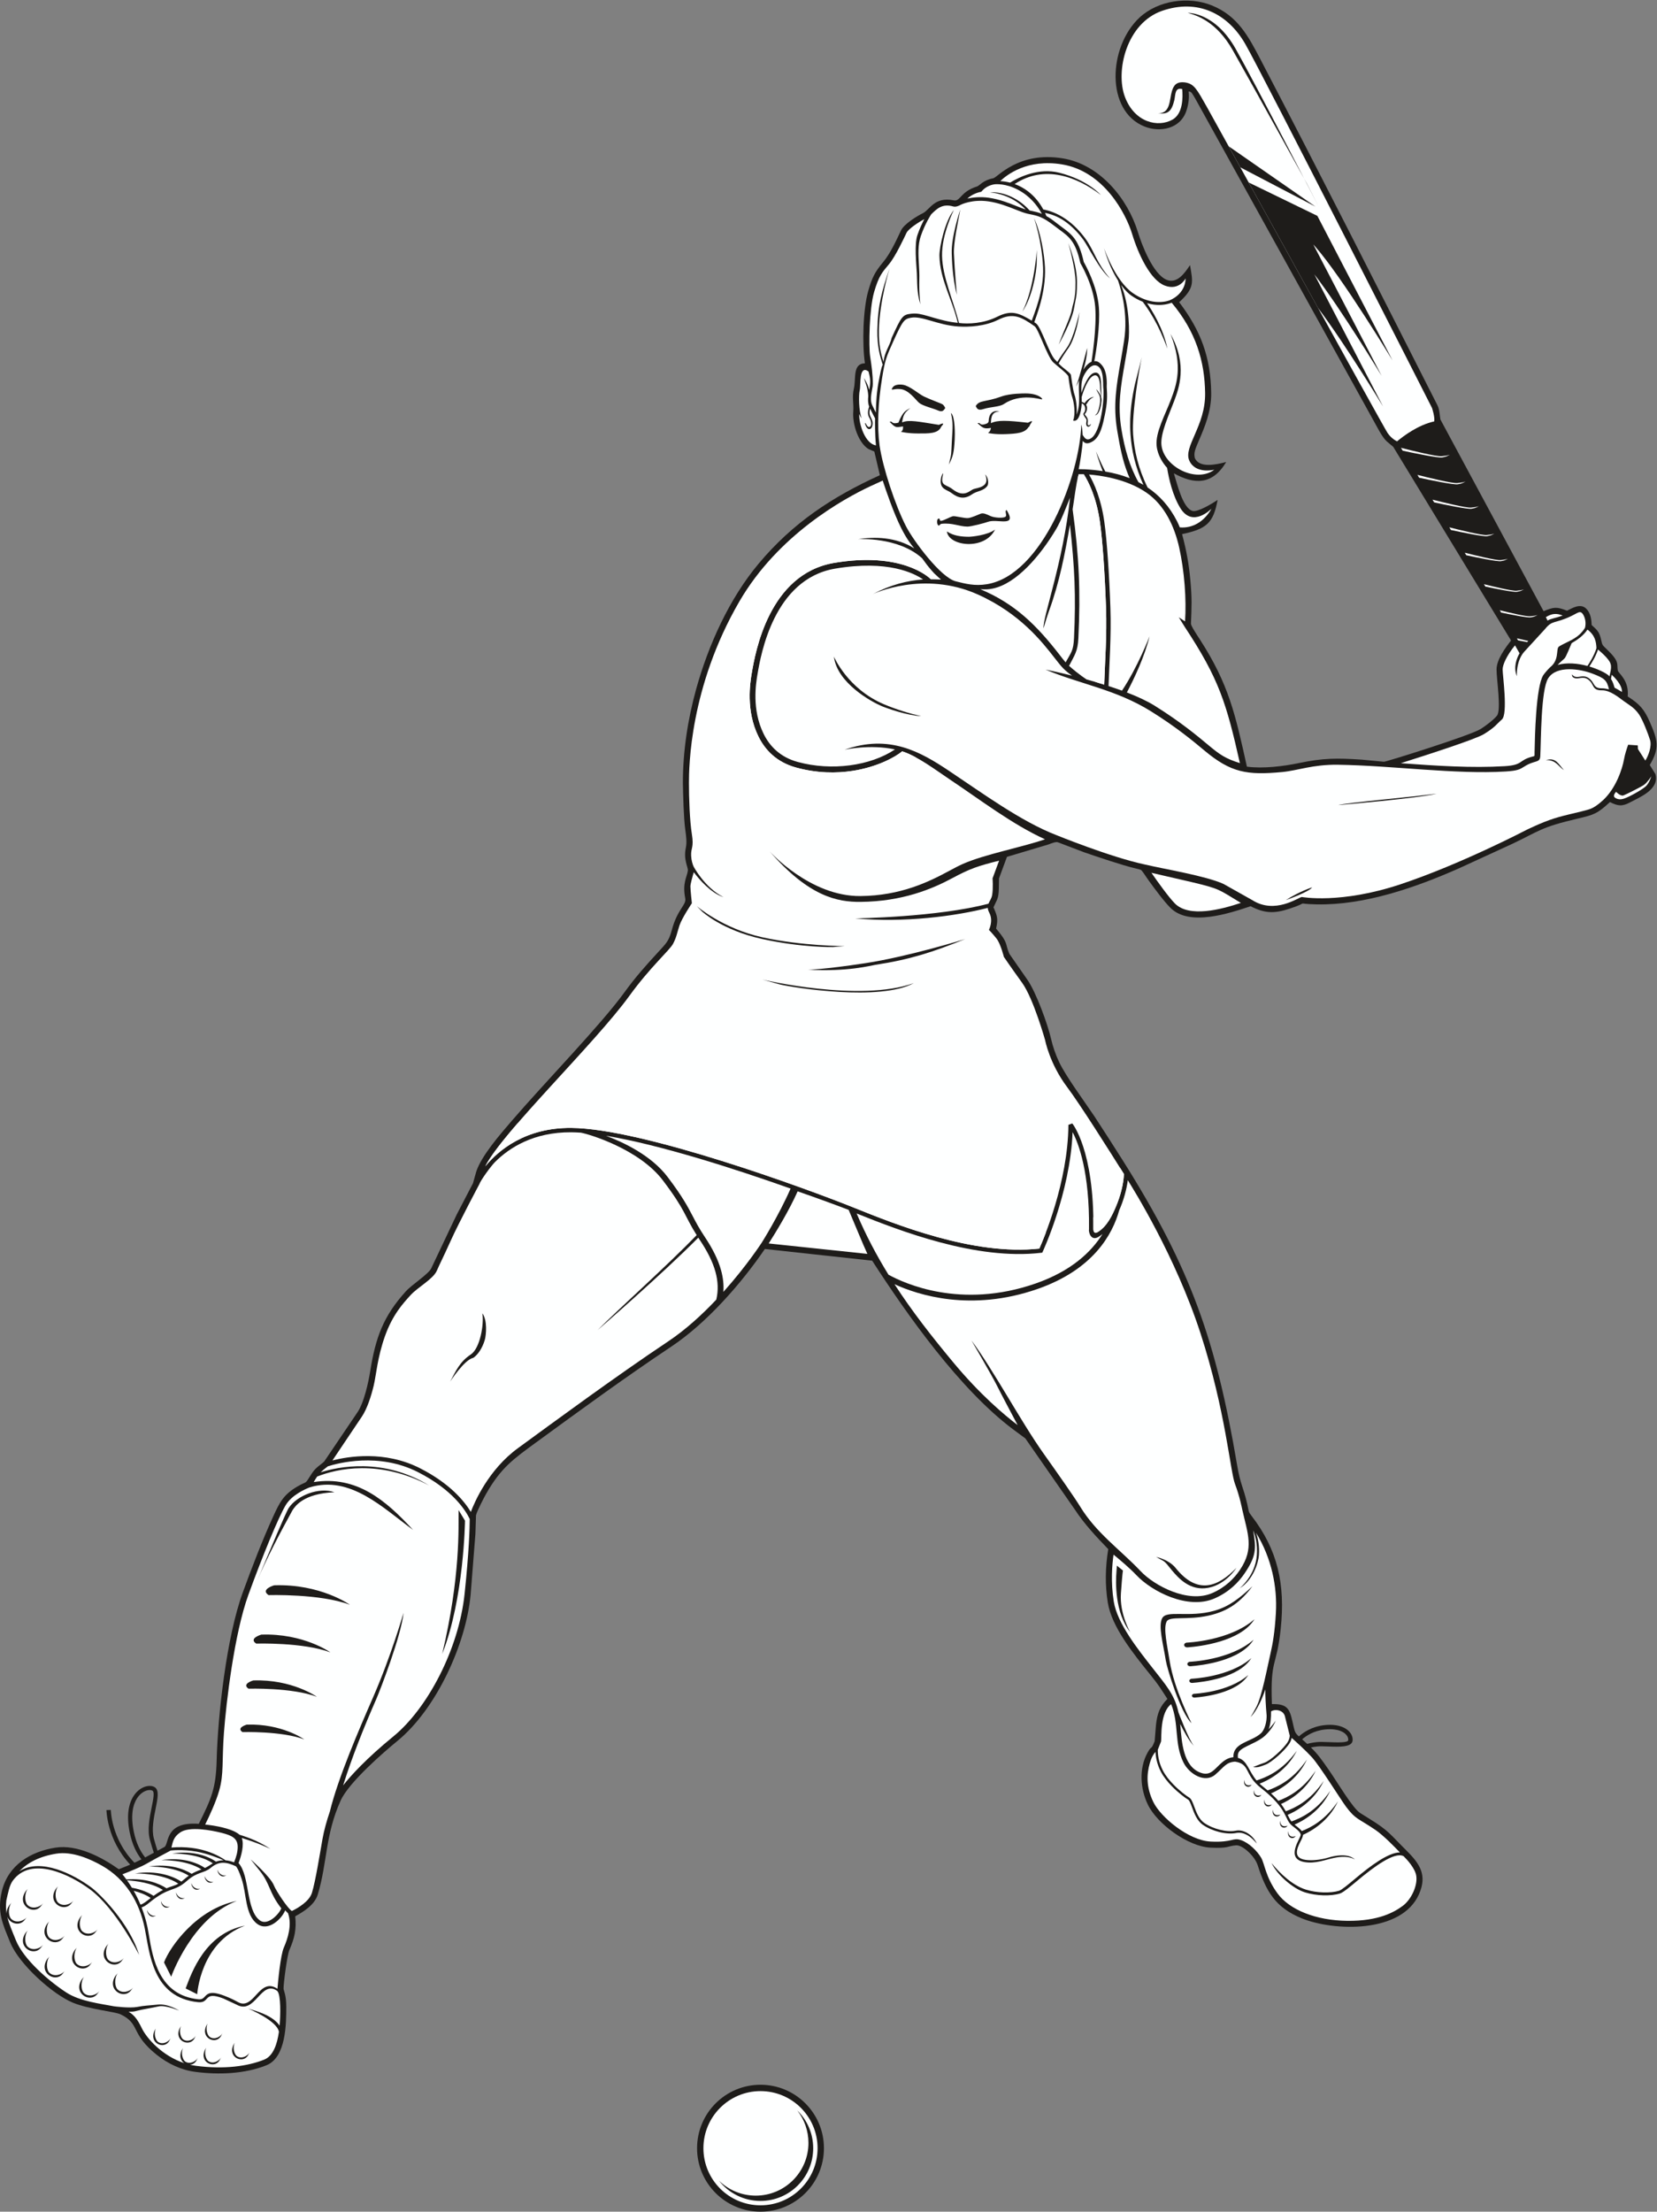
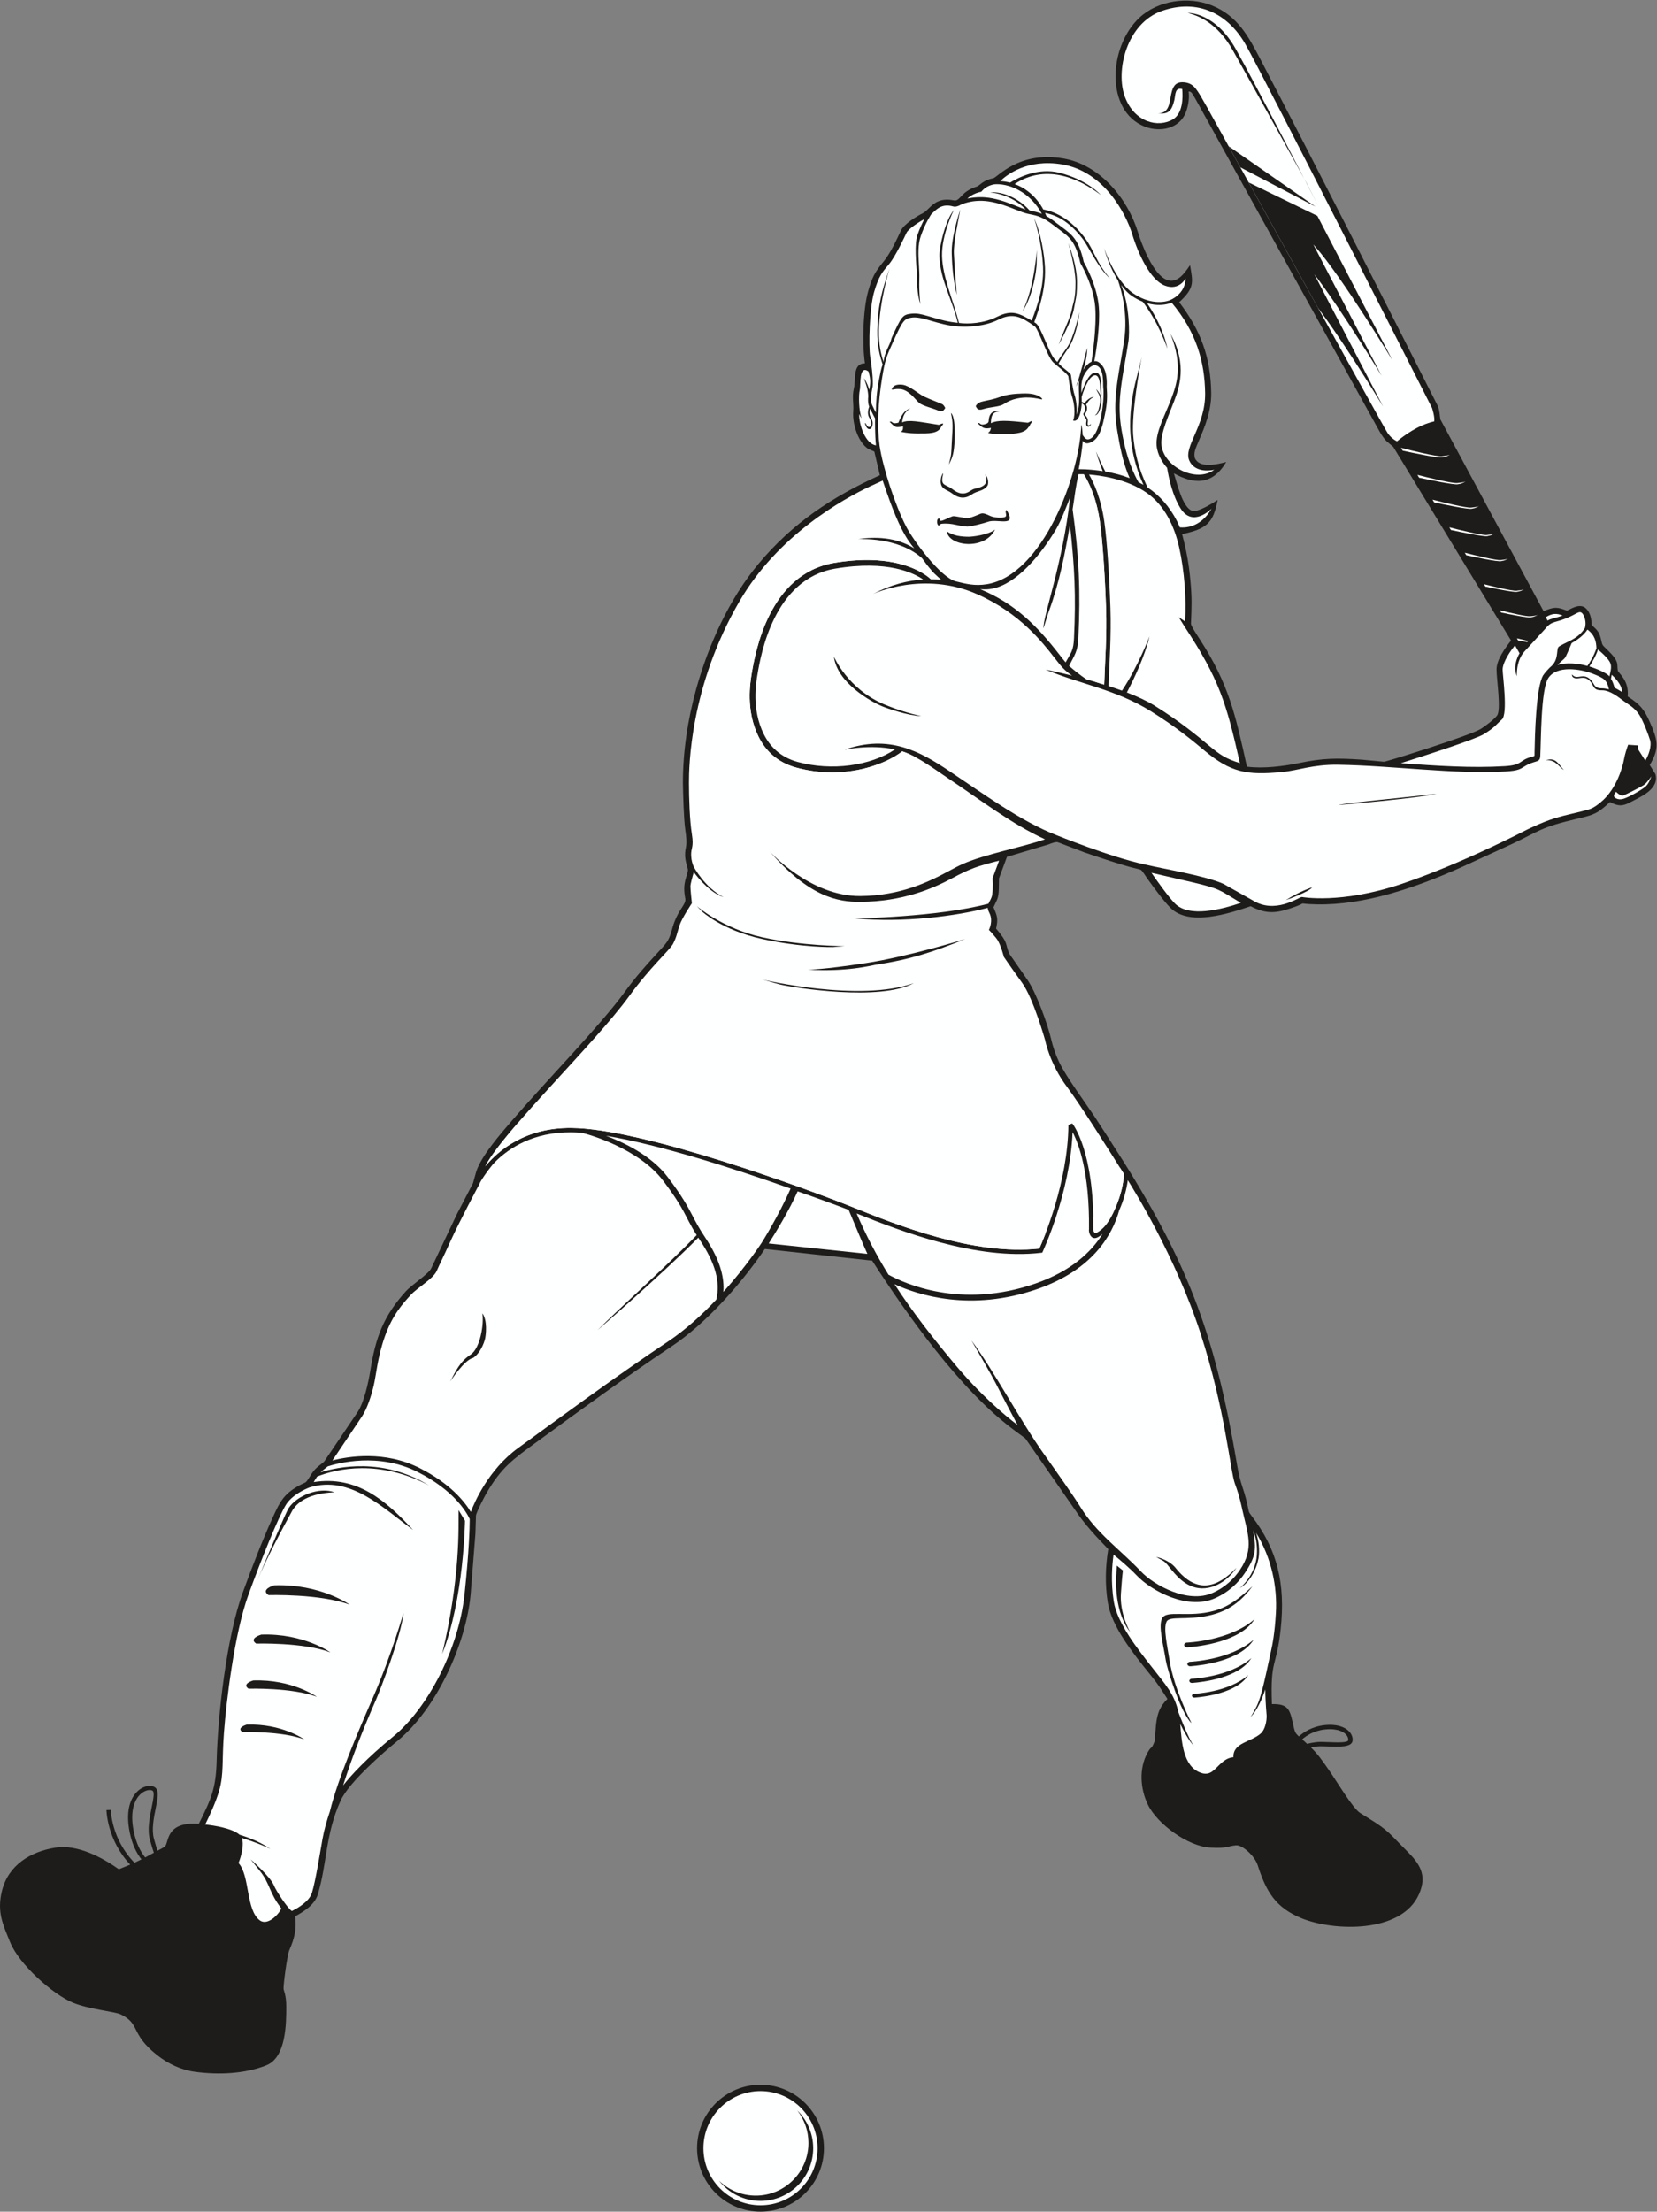
<svg xmlns="http://www.w3.org/2000/svg" viewBox="0 0 756.187 1008.907" height="1008.907" width="756.187" xml:space="preserve" id="svg2" version="1.1">
  <rect x="0" y="0" width="756.187" height="1008.907" fill="#808080" stroke="none" />
  <defs id="defs6" />
  <g transform="matrix(1.333,0,0,-1.333,0,1008.907)" id="g10">
    <g transform="scale(0.1)" id="g12">
      <path id="path14" style="fill:#1e1c1a;fill-opacity:1;fill-rule:evenodd;stroke:none" d="m 4475.21,1600.77 c -5.13,4.75 -10.82,9.92 -17.21,15.65 12.5,11.12 38.87,29.72 79.04,33.81 h 0.03 c 10.96,1.12 20.79,1.08 29.5,0.14 16.4,-1.77 28.63,-6.72 36.86,-13.15 7.57,-5.9 11.64,-12.95 12.32,-19.65 0.14,-1.37 0.13,-2.75 -0.01,-4.11 -0.99,-9.16 -37.51,-7.75 -68.51,-6.56 -15.2,0.58 -29.23,1.12 -38.62,0.09 -15.77,-1.75 -26.59,-4.22 -33.4,-6.22 z m -3948.546,-372.42 -3.719,-2.05 c -9.547,-5.24 -17.918,-9.82 -25.89,-14.05 -16,19.62 -30.539,47.54 -38.852,87.28 -11.676,55.83 -3.535,92.81 11.094,115.32 5.328,8.19 11.519,14.44 17.887,18.93 6.23,4.41 12.578,7.11 18.382,8.32 6.957,1.46 12.918,0.81 16.614,-1.59 7.465,-4.85 2.738,-28.44 -3.117,-57.58 -6.922,-34.49 -15.258,-75.99 -5.801,-110.46 5.183,-18.89 9.66,-33.24 13.402,-44.12 z M 2603.6,434.332 c 119.94,0 217.17,-97.23 217.17,-217.172 C 2820.77,97.231 2723.54,0 2603.6,0 c -119.93,0 -217.16,97.231 -217.16,217.16 0,119.942 97.23,217.172 217.16,217.172 z M 3953,1609.99 c -13.5,-34.1 -9,-11.25 -24.52,-39.55 -29.67,-54.09 -25.04,-123.45 1.56,-178 32.17,-65.94 137.24,-142.88 213.84,-146.64 63.34,-3.11 57.45,5.39 87.88,7.91 21.9,1.83 63.91,-36.94 73.8,-67.64 28.54,-88.62 59.83,-145.24 151.2,-182.3 109.45,-44.391 341.58,-52.188 401.21,82.63 29.17,65.96 2.66,104.53 -44.27,150.86 -55.73,55.02 -58.06,65.93 -127.2,108.34 -9.03,5.54 -18.94,11.63 -30.29,18.95 -25.28,16.33 -77.79,105.01 -105.32,144.77 -27.71,40 -39.27,56.14 -62.93,79.33 5.54,1.18 12.84,2.41 22.29,3.45 8.45,0.94 21.89,0.41 36.45,-0.14 37.4,-1.44 81.43,-3.14 83.93,19.92 0.24,2.34 0.25,4.73 0,7.15 -1.08,10.62 -7.04,21.41 -18,29.96 -10.29,8.04 -25.1,14.18 -44.48,16.27 -9.67,1.04 -20.54,1.08 -32.6,-0.15 -45.21,-4.62 -74.97,-26.23 -88.71,-38.72 -14.6,13.2 -13.85,15.11 -22.29,52.04 -9.86,43.2 -18.26,59.69 -70.11,58.62 -5.87,158.69 15.88,122.17 30.2,258.16 16.02,152.23 -10.48,269.76 -99.38,385.27 -12.95,16.83 -8.76,13.56 -15.01,40.22 -15.06,64.25 -23.41,66.04 -34.99,134.48 -71.66,423.9 -157.95,671.68 -389.73,1039.78 -34.4,54.63 -69.7,108.98 -98.84,153.62 -33.09,49.59 -97.85,136.78 -120.99,186.1 -11.85,25.28 -21.14,51.82 -27.36,79.02 -10.69,46.8 -50.52,159.2 -82.16,203.77 l -60.58,87.06 c -15.81,35.84 -1.33,34.64 -45.43,86.47 7.35,33.26 4.3,42.27 -8.88,72.7 11.28,25.87 17.56,28.3 18.29,64.09 l 0.58,34.89 27.26,73.72 142.63,42.61 c 9.93,3.86 24.56,9.79 31.64,7.29 l 89.74,-34.2 c 41.84,-14.43 133.43,-45.44 174.01,-54.71 12.09,-2.76 14.78,-3.65 20.84,-5.72 7.27,-6.79 13.7,-18.8 27.44,-37.74 18.99,-26.15 50.6,-69.29 73.36,-92.04 65.1,-65.06 202.42,-18.33 274.43,5.54 48.99,-25.12 81.51,-25.37 132.96,-8.53 79.05,25.85 9.04,16.61 93.01,14.87 164.66,-3.39 339.81,57.91 488.91,124.01 l 181.24,83.24 c 94.29,44.74 96.27,56.49 225.44,86.69 52.25,12.23 65.4,15.82 108.67,56.2 27.68,-14.17 42.32,-15.49 70.11,-0.43 30.61,16.6 100.58,43.54 85.51,96.3 l -19.28,30.91 c 34.67,58.32 27.13,85.09 0.93,145.46 -19.8,45.62 -35.04,62.41 -76.48,89.18 5.27,52.96 -28.57,76.9 -33.67,87.68 -4.64,24.08 8.03,29.89 -38.51,74.34 -14.81,14.14 -14.74,13.79 -18.06,28.82 -6.47,29.21 -11.65,34.09 -33.26,53.66 -0.34,19.48 -3.76,40.89 -18.09,55.49 -19.36,19.71 -45.95,3.6 -66.14,-6.54 -35.81,14.2 -45.16,12.63 -80.26,-1.66 l -353.18,656.02 c -2.61,11.59 -2.05,32.65 -10.32,48.93 -201.12,396.32 -401.37,791.88 -604.86,1181.61 -42.55,81.48 -79.15,151.43 -169.06,187.11 -78.17,31.01 -182.39,17.13 -246.19,-42.51 -106.92,-99.96 -116.85,-319.88 18.06,-372.84 52.02,-20.42 122.28,-8.51 142.86,54.65 7.46,21.97 9.97,45.89 7.43,65.36 9.89,1.17 13.9,-9.79 23.8,-26.06 l 608.76,-1099.05 0.02,0.02 c 12.25,-21.84 30.12,-58.12 45.79,-72.14 l 22.2,-18.68 403.35,-662.75 c -19.48,-24.95 -49.64,-65.47 -49.64,-98.97 0,-35.27 16.73,-139.44 1.39,-158.33 -12,-14.78 -40.24,-35.82 -55.44,-45.33 -36.76,-22.98 -325.13,-112.8 -331.4,-112.3 l -76.27,7.22 c -85.23,5.66 -131.8,5.64 -215.23,-11.77 -52.49,-10.94 -122.49,-19.63 -177.73,-12.24 -39.18,176.84 -61.49,281.37 -160.73,434.84 -11.89,18.38 -31.13,47.4 -30.85,54.5 2.33,59.49 3.8,83.96 -1.87,146.85 -5.35,59.29 -13.51,102.97 -28.53,159.6 84.89,17.9 107,38.52 121.7,117 -16.83,-11.3 -67.86,-42.63 -85.81,-37.65 -34.21,9.49 -53.43,96 -64.02,128.72 68.57,-37.95 131.28,-41.78 179.23,38.72 -35.83,-9.47 -91.52,-21.27 -107.33,13.11 -4.17,19.01 0.19,28.48 15.99,65.47 17.11,40.07 40.75,95.43 39.93,157.16 -1.64,123.06 -35.68,213.87 -109.6,311.15 53.95,49.39 46.96,68.35 37.12,126.93 -19.3,-29.17 -44.5,-63.76 -78.92,-50.72 -48.21,18.25 -87.5,124.29 -99.25,162.9 -35.2,115.7 -130.59,231.94 -256.49,252.92 -152.95,25.5 -224.3,-65.28 -239.29,-68.09 -35.67,-6.68 -46.15,-25.1 -55.29,-27.95 -57.82,-17.98 -56.71,-52.15 -79.44,-47.51 -67.04,13.67 -81.73,-32.35 -106.42,-44.19 -18.07,-8.67 -63.75,-36.38 -74.24,-58.58 -16.52,-34.91 -36.64,-78.96 -60.84,-107.98 -29.8,-35.7 -38.37,-54.22 -51.38,-99.16 -18.2,-62.91 -21.08,-182.93 -11.42,-247.75 -43.04,-0.77 -29.84,-52.36 -37.91,-87.04 -6.68,-28.64 0.06,-51.82 -1.97,-77.3 -3.53,-44.13 17.32,-106.93 51.63,-128.78 l 20.48,-8.82 18.93,-80.92 c -163.04,-74.08 -298.37,-163.07 -415.5,-303.22 -99.95,-119.61 -171.15,-276.7 -213.14,-427.76 -29.42,-105.8 -45.72,-215.15 -45.72,-321.31 0.7,-40.34 2.66,-121.21 8.08,-160.39 3.08,-22.21 6.04,-43.55 2.03,-62.21 -8.94,-41.57 8.35,-66.64 6.84,-78.44 -2.83,-22.14 -19.37,-41.63 -8.91,-94.92 4.5,-22.91 -26.75,-35.94 -45.97,-108.4 -10.32,-38.92 -19.98,-46.04 -49.82,-78.77 -40.27,-44.09 -73.01,-79.96 -112.69,-134.7 -80.51,-111.03 -271.84,-307.39 -386.33,-440.35 -39.72,-46.12 -103.44,-119.49 -120.69,-172.79 l -11.17,-39.8 -55.61,-106.92 -87.3,-184.25 c -8.8,-19.05 -66.96,-56.66 -86.22,-77.86 -78.41,-86.27 -104.42,-159.78 -122.6,-273.56 -5.64,-35.3 -21.23,-110.81 -45.64,-143.99 l -111.83,-165.4 c -10.84,-10.97 -28.56,-19.52 -42.15,-40.59 -27.8,-43.14 -12.88,-23.6 -49.54,-45.01 -47.867,-27.96 -60.859,-54.28 -82.847,-102.18 -36.868,-80.31 -74.442,-178.49 -104.54,-261.07 C 775.77,1967 745.68,1700.28 741.738,1544.62 c -2.418,-95.7 -18.015,-131.26 -61.191,-217.33 -116.84,8.19 -100.844,-65.98 -117.047,-78.99 -9.105,-4.83 -17.074,-9.14 -24.301,-13.08 -3.359,10.08 -7.426,23.41 -12.25,40.97 -8.574,31.25 -0.605,70.96 6.02,103.96 6.898,34.37 12.48,62.17 -3.063,72.28 -6.765,4.39 -16.566,5.82 -27.23,3.58 -7.621,-1.58 -15.813,-5.04 -23.672,-10.6 -7.731,-5.46 -15.215,-12.99 -21.609,-22.83 -16.387,-25.21 -25.672,-65.82 -13.098,-125.96 8.512,-40.69 23.344,-69.97 39.949,-91.02 -7.668,-3.89 -15.379,-7.6 -23.863,-11.45 -79.735,81.23 -80.973,180.19 -80.985,180.58 l -14.933,-0.35 c 0.008,-0.4 1.297,-101.84 81.312,-186.64 -11.058,-4.73 -23.714,-9.85 -39.136,-15.84 -57.664,41.02 -142.215,85.63 -216.895,73.85 C 104.211,1232.26 28.254,1185.96 6.613,1097.72 -11.289,1024.74 10.191,982.34 35.039,921.18 65.402,846.473 180.781,743.41 249.656,715.09 c 54.703,-22.5 143.59,-30.5 163.114,-39.86 69.05,-33.14 31.82,-65.339 124.375,-138.921 38.168,-30.348 83.402,-51.657 131.914,-57.957 78.718,-10.231 168.07,-7.372 242.933,22.57 67.926,27.168 68.028,143.109 68.028,200.551 0,41.129 -8.942,54.379 -9.219,61.789 -0.574,15.09 12.015,114.23 19.984,132.347 17.745,40.332 24.595,71.563 19.915,115.301 30.13,16.44 66.63,39.56 77.22,74.53 h 0.03 c 32.73,108.01 25.13,204.82 78.48,321.88 28.78,63.13 149.15,166.81 193.56,203.1 134.94,110.29 235.76,333.58 251.21,501.19 l 16.41,207.91 2,63.36 c 2.54,13.48 28.71,63.25 34.15,72.82 51.49,90.65 94.03,120 170.82,176.21 153.58,112.08 307.43,224.37 463.75,328.59 120.95,80.53 239.45,215.59 320.2,333.99 l 367.38,-40.04 c 119.8,-185.74 300.09,-440.68 482.36,-577.17 l 42.04,-31.07 170.04,-244.27 c 31.63,-48.51 75.27,-95.03 113.76,-134.55 -10,-60.92 -11.33,-121.95 -1.54,-182.94 13.32,-83.04 86.38,-173.57 146.97,-248.66 28.89,-35.8 31.92,-42.65 57.16,-81.11 -26.38,-26.48 -34.9,-50.36 -39.16,-89.12 l -4.54,-55.57 v 0" />
      <path id="path16" style="fill:#feffff;fill-opacity:1;fill-rule:evenodd;stroke:none" d="m 3991.33,1885.47 c -9.23,58.51 -26.66,118.76 -12.54,145.43 15.53,29.33 90.64,0.91 178.16,25.49 53.09,14.91 88.17,44.78 130.77,83.68 -39.45,-52.27 -80.98,-84.98 -150.25,-100.29 -73.93,-16.34 -132.99,-0.64 -143.29,-20.09 -12.15,-22.96 1.84,-82 10.51,-136.91 14.86,-94.14 74.36,-210.67 74.53,-211 -38.04,35.42 -83.96,188.72 -87.89,213.69 z m 80.95,-3.73 c 0.43,0.03 139.37,5.1 219.49,75.58 -45.07,-72.75 -177.92,-87.9 -216.12,-90.81 -11.03,-0.86 -15.88,11.72 -3.37,15.23 z m 6.26,-58.01 c 0.41,0.03 130.52,4.78 205.54,70.78 -42.2,-68.12 -166.61,-82.32 -202.37,-85.04 -10.33,-0.81 -14.88,10.96 -3.17,14.26 z m 8.32,-51.51 c 0.36,0.03 118.51,4.34 186.63,64.26 -38.31,-61.85 -151.29,-74.74 -183.76,-77.22 -9.39,-0.73 -13.52,9.97 -2.87,12.96 z m -25.08,175.07 c 0.46,0.03 148.01,5.42 233.08,80.25 -47.86,-77.24 -188.94,-93.34 -229.49,-96.43 -11.72,-0.91 -16.87,12.44 -3.59,16.18 z m -238.02,263.47 c 0,0 -0.75,-10.46 -1.47,-19.36 -3.06,-37.33 -5.9,-140.83 47.09,-208.46 0,0 -36.88,63.13 -31.88,133.13 5,70 6.88,78.12 6.88,78.12 l -20.62,16.57 z M 850.902,1789.74 c 0,0 148.356,4.54 233.838,-27.71 0,0 -84.67,60.58 -217.802,55.91 0,0 -40.766,-11.66 -16.036,-28.2 z m 26.102,154.35 c 0,0 161.236,4.94 254.146,-30.1 0,0 -92.03,65.83 -236.72,60.76 0,0 -44.301,-12.69 -17.426,-30.66 z m 42.465,165.84 c 0,0 176.621,5.41 278.381,-32.97 0,0 -100.8,72.11 -259.291,66.55 0,0 -48.532,-13.89 -19.09,-33.58 z M 830.137,1641.2 c 0,0 134.164,4.13 211.473,-25.03 0,0 -76.575,54.77 -196.969,50.55 0,0 -36.868,-10.55 -14.504,-25.52 z m 761.843,723.53 c -0.01,-0.77 -3.38,-267.56 -78.08,-456.11 63.18,266.66 55.4,433.35 56.06,492.3 l 22.02,-36.19 z M 915.914,2243.54 c 0.223,0.54 62.664,149.71 72.488,164.44 l 0.547,0.82 c 27.261,41.06 102.571,72.31 155.981,53.21 -105.64,-4.44 -134.09,-47.29 -143.5,-61.47 -40.547,-73.74 -89.504,-166.23 -121.278,-242.4 l 35.762,85.4 z m 206.486,307.14 c -11.35,-8.65 -18.75,-14.6 -24.63,-20.43 58.48,18.52 212.73,51.76 371.18,-44.9 -170.23,89.74 -314.94,57.45 -383.17,30.37 -3.49,-5.07 -7.13,-11.08 -11.78,-18.91 147.22,22.87 246.44,-62.14 340.13,-163.65 -101.82,74 -214.53,187.99 -354.1,145.49 -14.31,-5.54 -60.964,-25.73 -81.987,-60.94 -25,-41.88 -78.758,-172.49 -127.508,-306.24 -48.75,-133.75 -76.242,-371.25 -83.75,-471.25 -7.5,-100 0.008,-141.25 -16.242,-198.75 -11.102,-39.27 -34.438,-89.03 -48.121,-116.63 31.351,-3.09 92.926,-13.15 117.683,-34.9 39.559,-12.4 70.524,-25.41 105.77,-48.53 0,0 -40.187,19.75 -98.199,37.48 8.887,-22.42 -1.36,-61.29 -11.078,-85.83 39.449,-43.3 24.73,-161.61 73.359,-196.47 27.266,-19.551 66.867,23.66 73.094,41.54 -42.453,54.2 -37.774,83.91 -74.047,128.76 l -30.899,38.8 c 0.075,-0.09 67.918,-59.44 79.61,-89.06 7.273,-18.42 47.297,-79.29 61.543,-87.72 21.042,10.32 59.792,32.89 68.792,62.56 12.5,41.25 26.25,128.76 36.25,185.01 5.04,28.32 14.51,62.34 24.9,92.5 27.67,113.91 99.66,280.58 147.6,390.17 62.8,143.55 104.59,289.81 104.71,290.23 -7.12,-76.31 -80.48,-265.94 -93.28,-295.21 -43.48,-99.37 -83.28,-199.08 -113.47,-295.34 26.58,33.84 79.51,92.04 172.05,167.66 116.25,95 223.76,297.51 243.76,487.51 15.33,145.65 17.44,226.66 17.59,256.54 -13.62,28.52 -57.67,99.71 -177.72,160.6 -134.11,68.01 -274.06,30.41 -308.04,19.54 z m 2689.9,-302.12 c -4.73,-32.61 -10.08,-93.06 0.79,-160.79 12.19,-75.99 85.64,-166.76 129.99,-223.7 47.85,-61.45 77.91,-93.02 91.49,-155.54 0.15,-0.36 35.09,-93.33 52.98,-114.92 -16.77,17.16 -34.78,50.46 -47.01,75.43 l 0.35,-3.73 c 4.94,-56.39 8.65,-141.47 70.03,-163.36 32.22,-11.5 45.93,10.94 66.22,29.62 13.89,12.77 26.49,21.95 45.42,23.67 -1.4,50.74 60.07,51.11 94.09,81.62 14.15,12.67 20.23,41.38 19.76,60.79 -3.25,37.18 -4.56,66.03 -4.5,89.6 -25.55,-74.77 -50.91,-94.6 -50.91,-94.6 0,0 3.12,2.5 20,34.38 18.95,35.8 36.46,130.15 48.93,184.79 7,30.61 14.26,69.41 18.16,137.2 5.07,88.51 -14.28,187.38 -68.16,274.69 6.88,-19.32 12.32,-45.24 10.13,-76.67 -1.83,-26.24 -20.27,-86.14 -66.24,-113.98 0.14,0.12 54.15,43.08 59.06,113.85 2.53,36.33 -4.75,65.12 -12.47,84.61 10.64,-63.31 10.54,-87.7 -28.78,-146.22 -20.84,-31.02 -53.12,-64.48 -102.79,-86.37 -92.61,-40.84 -216.14,24.27 -267.76,78.8 -25.04,26.46 -58.45,54 -78.78,70.83 v 0" />
-       <path id="path18" style="fill:#feffff;fill-opacity:1;fill-rule:evenodd;stroke:none" d="m 619.59,635.223 c -7.711,-16.891 -1.348,-39.672 7.691,-45.891 15.684,-10.781 36.324,0.148 43.125,12.688 l -4.769,-9.231 c -16.574,-30.539 -70.5,-8.859 -50.555,34.852 l 4.508,7.582 z m -86.168,-8.434 c -7.707,-16.879 -1.352,-39.668 7.691,-45.887 15.68,-10.773 36.325,0.161 43.121,12.688 l -4.769,-9.231 c -16.574,-30.539 -70.5,-8.847 -50.547,34.852 l 4.504,7.578 z M 803.441,578.07 c -7.711,-16.89 -1.351,-39.668 7.692,-45.89 15.683,-10.778 36.324,0.152 43.121,12.691 l -4.774,-9.23 c -16.566,-30.539 -70.492,-8.86 -50.542,34.839 l 4.503,7.59 z m -97.566,-17.168 c -7.711,-16.882 -1.355,-39.672 7.688,-45.89 15.679,-10.782 36.324,0.148 43.121,12.687 l -4.77,-9.23 c -16.57,-30.539 -70.496,-8.86 -50.547,34.851 l 4.508,7.582 z M 349.984,1183.5 c -42.136,24.09 -102.793,50.26 -156.953,41.72 -56.261,-8.89 -98.496,-30.49 -126.957,-60.39 73.434,47.6 185.696,-10.6 245.512,-54.54 29.852,-21.93 131.754,-122.739 164.703,-231.868 -0.226,0.449 -78.324,158.508 -169.418,225.438 -65.516,48.13 -199.156,115.89 -263.258,28.65 -11.371,-15.48 -15.711,-41.22 -21.918,-67.35 -1.93,-16.46 -1.414,-30.96 0.969,-45.07 -0.399,8.75 2.316,18.65 9.5,29.06 l 6.855,7.94 c -12.539,-18.17 -9.84,-46.17 -0.543,-55.33 16.117,-15.889 42.562,-7.381 53.129,5.88 l -7.5,-9.808 c -17.598,-22.07 -50.527,-11.98 -59.289,11.618 5.688,-24.22 16.512,-48.387 29.469,-80.477 26.25,-65.012 111.25,-138.75 172.5,-178.75 46.969,-30.684 118.188,-38.575 162.938,-47.344 1.488,-0.25 53.914,-7.289 80.289,-2.199 26.508,5.109 35.148,4.222 70.304,7.972 35.157,3.75 73.125,-20.632 73.125,-20.632 0,0 -47.336,19.691 -69.843,14.531 -22.5,-5.149 -61.231,-11.141 -74.055,-14.992 -12.828,-3.86 -17.996,-3.008 -29.262,-3.348 18.739,-11.313 29.739,-24.5 45.254,-56.488 17.059,-35.192 70.496,-94.903 145.559,-119.473 -11.653,7.691 -18.528,23.34 -9.176,43.809 l 4.508,7.593 c -7.711,-16.89 -1.352,-39.683 7.691,-45.89 15.684,-10.782 36.321,0.148 43.117,12.687 l -4.769,-9.23 c -5.106,-9.406 -13.758,-13.86 -22.707,-14.239 7.176,-1.691 14.523,-3.039 22.027,-4.007 96.25,-12.5 176.25,-1.262 232.5,21.25 31.305,12.519 44.797,53.687 50.613,95.277 -6.359,38.563 -105.293,79.449 -105.503,79.52 23.863,-7.161 83.597,-22.579 107.863,-58.309 2.996,35.18 4.797,105.738 -7.973,118.512 l 0.012,0.109 c -56.149,40.52 -75.055,-83.141 -139.727,-46.691 l -44.625,20.761 C 694.313,756.57 720.273,712.621 678.109,716.902 521.172,732.82 512.406,886.57 495.598,969.332 477.113,1060.29 430.063,1137.72 349.984,1183.5 Z m -68.39,-168.07 c -12.539,-18.168 -9.84,-46.168 -0.543,-55.34 16.113,-15.879 42.558,-7.379 53.129,5.879 l -7.504,-9.797 c -25.758,-32.32 -84.391,4.289 -51.942,51.308 l 6.86,7.95 z m 89.828,-98.25 c -12.543,-18.168 -9.84,-46.168 -0.543,-55.328 16.113,-15.891 42.559,-7.379 53.129,5.878 l -7.504,-9.82 c -25.762,-32.301 -84.395,4.301 -51.938,51.332 l 6.856,7.938 z M 94.852,1104.67 c -12.535,-18.17 -9.836,-46.17 -0.539,-55.33 16.117,-15.89 42.559,-7.38 53.129,5.88 l -7.5,-9.82 c -25.761,-32.3 -84.394,4.3 -51.945,51.33 l 6.856,7.94 z M 168.609,993.609 c -12.539,-18.179 -9.839,-46.168 -0.543,-55.328 16.114,-15.89 42.559,-7.39 53.129,5.867 l -7.504,-9.808 c -25.761,-32.309 -84.39,4.301 -51.937,51.332 l 6.855,7.937 z M 263.16,903.68 c -12.547,-18.168 -9.84,-46.168 -0.543,-55.34 16.113,-15.891 42.559,-7.379 53.129,5.879 l -7.504,-9.809 c -25.762,-32.308 -84.394,4.301 -51.937,51.332 l 6.855,7.938 z M 94.844,962.551 c -12.543,-18.172 -9.84,-46.172 -0.543,-55.332 16.113,-15.887 42.558,-7.379 53.133,5.883 l -7.508,-9.821 c -25.762,-32.301 -84.395,4.301 -51.938,51.328 l 6.856,7.942 z m 74.375,-89.27 c -12.539,-18.172 -9.84,-46.172 -0.535,-55.332 16.113,-15.89 42.554,-7.379 53.125,5.883 l -7.5,-9.812 c -25.762,-32.309 -84.399,4.289 -51.942,51.332 l 6.852,7.929 z m 233.676,-57.269 c -12.54,-18.172 -9.836,-46.172 -0.54,-55.332 16.114,-15.891 42.555,-7.391 53.129,5.883 l -7.504,-9.821 c -25.761,-32.301 -84.39,4.297 -51.941,51.328 l 6.856,7.942 z M 287.602,803.84 c -12.543,-18.168 -9.836,-46.168 -0.539,-55.34 16.113,-15.879 42.554,-7.379 53.128,5.879 l -7.503,-9.809 c -25.762,-32.308 -84.399,4.301 -51.942,51.321 l 6.856,7.949 z m -88.84,309.85 c -12.539,-18.17 -9.84,-46.17 -0.543,-55.34 16.117,-15.88 42.558,-7.38 53.129,5.88 l -7.5,-9.8 c -25.762,-32.32 -84.395,4.29 -51.946,51.32 l 6.86,7.94 z m 531.847,15.79 c -17.339,-11.55 -30.472,6.79 -30.035,19.04 3.989,-14.58 18.66,-22.7 30.035,-19.04 z m -45.586,-24.1 c -17.335,-11.55 -30.472,6.8 -30.027,19.05 3.981,-14.59 18.652,-22.71 30.027,-19.05 z m -52.269,-31.87 c -17.332,-11.55 -30.469,6.8 -30.027,19.04 3.984,-14.59 18.656,-22.7 30.027,-19.04 z m -51.566,-29.49 c -17.34,-11.55 -30.473,6.79 -30.032,19.04 3.981,-14.58 18.653,-22.7 30.032,-19.04 z m -47.418,-30.75 c -17.332,-11.55 -30.473,6.79 -30.032,19.04 3.989,-14.59 18.657,-22.71 30.032,-19.04 z m 240.886,137.86 c -17.332,-11.56 -30.472,6.79 -30.027,19.04 3.984,-14.59 18.652,-22.71 30.027,-19.04 z M 635.586,763.902 c 20.566,54.438 66.809,188.34 203.137,214.989 C 685.102,921.172 675.371,744.621 675.176,744.102 l -39.59,19.8 z m -74.063,89.059 C 582.086,907.41 674.27,1036.61 810.598,1063.27 656.977,1005.54 586.309,804.609 586.109,804.09 l -24.586,48.871 z M 484.73,1041.24 c 8.192,-20.98 15.43,-44.381 20.625,-69.97 1.657,-8.168 3.145,-17.09 4.774,-26.86 12.637,-75.93 33.949,-203.898 168.957,-217.59 12.34,-1.25 17.019,3.731 21.789,8.832 9.848,10.5 20.031,21.36 67.625,3.047 10.879,-4.179 19.891,-8.129 27.402,-11.707 7.676,-3.683 13.684,-6.902 18.551,-9.64 26.652,-15.02 45.18,5.371 63.375,25.39 20.902,23 40.867,40.91 72.055,19.949 2.183,26.34 10.25,114.778 21.902,141.282 13.61,30.918 28.435,77.746 14.211,117.477 -3.012,2.72 -6.266,6.03 -9.644,9.78 -11.071,-28.36 -57.235,-73.988 -95.125,-46.82 -42.567,30.52 -36.715,103.29 -53.926,154.12 -9.699,28.63 -15.328,39.2 -20.071,43.72 -31.667,13.93 -55.937,19.26 -85.683,-5.53 -23.473,-19.56 -45.203,-12.44 -81.508,-44.62 -45.406,-40.24 -59.121,-17.11 -130.762,-76.12 -8.742,-7.2 -16.789,-12.29 -24.547,-14.74 z m -27.019,56.79 c 7.871,-13.87 15.875,-29.74 23.269,-47.48 10.079,2.87 20.821,12 34.903,22.89 -17.231,11.58 -37.84,19.37 -58.172,24.59 z m -22.75,35.76 c 5.144,-7.22 10.769,-15.65 16.57,-25.23 33.16,-5.68 58.41,-17.34 74.129,-27.75 9.203,6.72 19.77,13.72 32.227,20.07 -38.422,24.56 -92.196,31.19 -122.926,32.91 z m 149.324,102.04 c 0,0 -54.379,-28.75 -82.504,-45 -19.668,-11.35 -60.105,-27.6 -82.66,-36.35 3.727,-4.49 8.367,-10.35 13.578,-17.53 64.981,5.26 112.848,-14.05 137.446,-30.33 6.566,2.82 13.593,5.41 21.168,7.7 7.734,2.32 13.925,5.09 19.292,8.16 -56.519,37.65 -148.808,34.83 -149.097,34.81 76.308,12.17 132.285,-9.76 159.484,-27.84 8.102,6.19 15.192,13.15 25.285,20.31 -52.793,33.79 -136.785,31.22 -137.047,31.21 69.547,11.08 120.969,-8.22 146.899,-24.83 8.375,4.93 18.715,9.87 32.324,14.64 l 1.336,0.46 c -52.738,34.38 -137.637,31.77 -137.902,31.76 72.285,11.52 124.988,-9.78 149.836,-26.79 11.484,5.49 19.039,11.26 26.91,16.01 -52.524,35.97 -139.91,33.29 -140.188,33.28 73.621,11.73 126.926,-10.58 151.188,-27.71 6.683,2.64 14.597,4.4 25.469,4.71 l 0.711,0.02 c -20.133,8.64 -57.684,23.38 -92.141,29.5 -50.156,8.9 -89.387,3.81 -89.387,3.81 z m 32.5,61.89 c -21.84,-15.29 -24.597,-29.16 -29.949,-51.59 100.391,8.48 163.769,-28.42 185.391,-43.76 9.898,-0.69 19.527,-3.28 29.136,-6.92 8.024,20.09 12.375,35.88 12.375,52.93 0,29.14 -19.398,39.04 -54.785,47.95 -34.984,8.81 -110.547,23.53 -142.168,1.39 z M 4293.7,1443.26 c 0,0 -1.87,-10.63 5.63,-16.57 7.5,-5.92 19.06,-0.61 19.06,-0.61 -10.25,-14.74 -31.73,-4.41 -24.69,17.18 z m 35.6,-32.56 c 0,0 -1.88,-10.63 5.62,-16.57 7.5,-5.93 19.06,-0.62 19.06,-0.62 -10.23,-14.74 -31.72,-4.4 -24.68,17.19 z m 29.4,-34.32 c 0,0 -1.87,-10.62 5.63,-16.56 7.5,-5.93 19.06,-0.62 19.06,-0.62 -10.24,-14.73 -31.73,-4.4 -24.69,17.18 z m 24.83,-38.14 c 0,0 -1.88,-10.63 5.62,-16.57 7.5,-5.93 19.06,-0.62 19.06,-0.62 -10.24,-14.73 -31.73,-4.4 -24.68,17.19 z m 27.67,-35.61 c 0,0 -1.87,-10.62 5.63,-16.56 7.5,-5.94 19.06,-0.63 19.06,-0.63 -10.24,-14.72 -31.73,-4.39 -24.69,17.19 z m -150.62,175.63 c 0,0 -1.89,-10.63 5.61,-16.57 7.51,-5.92 19.07,-0.62 19.07,-0.62 -10.24,-14.73 -31.72,-4.4 -24.68,17.19 z m -251.07,258.63 c -39.11,-29.34 -32.39,-115.1 -34.58,-127.83 l -11.15,-28.2 c -0.27,-13.89 1.71,-41.2 17.59,-71.61 8.9,-17.06 22.24,-33.45 36.07,-47.63 21.94,-22.46 45,-39.26 53.93,-44.52 7.3,-4.3 11.76,-16.32 17.11,-30.82 7.1,-19.19 15.93,-43.06 33.85,-55.6 15.48,-10.84 34.83,-19.01 54.11,-23.77 19.62,-4.85 39.09,-6.14 54.18,-3.1 30.78,6.22 62.23,-20.09 71.91,-43.93 -8.88,11.05 -21.23,23.26 -35.65,30.54 -10.59,5.36 -22.37,8.05 -34.71,5.55 -16.19,-3.27 -36.88,-1.93 -57.6,3.19 -20.15,4.97 -40.43,13.56 -56.72,24.95 -19.96,13.97 -29.28,39.16 -36.76,59.39 -4.81,13.01 -8.8,23.81 -13.7,26.69 -9.26,5.47 -33.08,22.8 -55.57,45.84 -14.31,14.66 -28.14,31.68 -37.44,49.51 -14.14,27.06 -17.8,51.95 -18.4,67.96 -5.68,-5.88 -13.67,-17.47 -19.8,-39.44 -10.62,-38.13 -12.5,-81.25 12.5,-132.5 25,-51.25 120,-131.25 196.25,-135 76.25,-3.75 75,15 103.75,5 28.75,-10 56.25,-38.75 68.75,-60 12.5,-21.25 15,-66.25 56.25,-122.5 41.25,-56.25 131.25,-92.497 238.75,-93.747 107.5,-1.25 161.25,29.997 190,51.247 28.75,21.25 51.25,68.75 46.25,102.5 -3.79,25.61 -30.62,54.82 -43.34,67.42 -30.35,16.77 -102.53,-37.01 -156.89,-82.48 -27.26,-22.81 -49.67,-41.56 -60.78,-45.09 -14.8,-4.71 -35.56,-6.98 -57.78,-6.27 -20.53,0.66 -42.42,3.86 -62.09,10 -42.42,13.24 -95.8,60.76 -114.63,100.39 28.86,-35.96 72.79,-76.86 117.6,-90.86 18.82,-5.88 39.78,-8.93 59.44,-9.57 21.15,-0.67 40.71,1.43 54.45,5.8 9.17,2.91 30.93,21.12 57.38,43.24 48.57,40.63 110.86,87.88 150.49,87.75 -15.31,16.24 -55.94,58.22 -83.85,77.17 -59.55,40.41 -67.37,35.25 -100,78.75 -18.75,25 -90,140 -117.5,170 -21.59,23.55 -55.51,54.04 -69.09,66.05 -1.08,-5.65 -3.23,-11.68 -6.98,-17.77 -7.69,-12.49 -23.27,-29.2 -39.45,-43.64 -16.26,-14.51 -33.31,-26.84 -43.78,-30.44 -16.95,-5.82 -24.29,-10.78 -41.99,-7.99 0.06,0.02 19.65,8.23 39.55,15.08 9.53,3.27 25.64,15.01 41.25,28.95 15.69,13.99 30.73,30.09 38.03,41.96 4.7,7.64 6.49,15.13 6.8,21.7 l -16.84,67.35 c -6.18,20.48 -33.65,24.51 -47.15,15.48 0.21,-20.73 -1.17,-43.03 -8.21,-61.23 15.88,16.44 23.96,29.8 23.96,29.8 -6.46,-19.9 -30.62,-50.69 -50.44,-62.43 -10.94,-7.41 -24.2,-13.77 -36.77,-19.78 -33.25,-15.91 -44.64,-22.26 -41.99,-45.42 32.26,-8.36 35.71,-43.96 63.83,-77.36 27.53,9.26 85.45,28.88 137.85,101.82 -36.69,-73.38 -105.16,-104.31 -127.55,-112.77 3.02,-2.87 6.29,-5.71 9.83,-8.48 6.47,-5.06 12.39,-9.91 17.86,-14.56 27.35,10.13 84.44,31.58 134.45,105.8 -33.84,-73.07 -99.52,-106.19 -122.85,-116 10.16,-9.26 18.38,-17.68 25.14,-25.39 29.25,11.17 81.49,34.7 127.71,103.27 -32.02,-69.13 -92.49,-102.48 -118.7,-114.2 7.19,-9.32 12.26,-17.51 16.32,-24.89 28.78,10.83 82.5,33.78 129.88,104.09 -34.18,-73.83 -100.86,-106.86 -123.54,-116.3 4.21,-8.41 7.81,-15.75 13.21,-22.65 27.93,10.38 83.78,32.41 132.83,105.2 -33.66,-72.7 -98.8,-105.84 -122.46,-115.85 0.83,-0.7 1.7,-1.4 2.61,-2.1 10.96,-8.41 18.06,-14.59 22.12,-20.13 29.82,11.74 79.67,36.07 123.99,101.83 -32.43,-70 -94.04,-103.33 -119.67,-114.64 -0.3,-5.81 -3.24,-12.29 -7.92,-21.32 -13.96,-26.92 -25.85,-57.8 15.65,-64.28 22.97,-3.59 52.81,0 78.42,7.59 49.73,14.76 77.9,6.32 91.78,-6.2 -22.63,11.98 -49.51,9.88 -71.9,5.15 -31.19,-6.59 -63.31,-20.08 -99.52,-14.42 -70.41,11.01 -13.24,83.05 -14.32,93.96 -1.07,10.63 -18.63,22.12 -29.77,31.04 -27.15,21.71 -11.87,54.86 -106.22,128.72 -58.18,45.52 -35.65,82.27 -88.98,90.18 -30.67,-2.27 -36.7,-17.45 -67.36,-44.18 -34.98,-30.5 -88.82,0.72 -109.09,41.29 -32.3,64.6 -14.25,130.77 -42.2,199.69 z M 710.637,643.691 c -7.715,-16.89 -1.356,-39.66 7.683,-45.878 15.684,-10.782 36.325,0.136 43.125,12.679 l -4.769,-9.23 c -16.574,-30.532 -70.5,-8.852 -50.555,34.847 l 4.516,7.582 v 0" />
      <path id="path20" style="fill:#feffff;fill-opacity:1;fill-rule:evenodd;stroke:none" d="m 3774.44,3345.6 c -4.59,-3.76 -9.34,-7.13 -14.25,-10.04 -25.77,-15.23 -34.16,17.88 -31.91,26.84 2.18,194.8 -35.7,293.13 -56.18,331.86 -8.6,-209.03 -102.34,-409.19 -103.81,-412.37 l -4.19,-0.49 c -221.71,-26.08 -481.81,74.53 -631.32,134.6 31.75,-74.67 68.26,-143.58 108.94,-209.45 52.78,-29.21 247.19,-119.43 503.49,-30.23 121.77,42.38 190.51,107.26 229.23,169.28 z M 2476.49,3147.54 c 80.23,89.45 131.59,168.97 131.59,168.97 0.2,0.31 57.29,90.73 98.54,184.67 -189.37,67.25 -447.55,150.28 -632,180.75 60.17,-22.47 155.2,-67.29 210.95,-140.96 51.27,-67.75 68.82,-101.31 86.11,-134.4 10.9,-20.85 21.71,-41.52 41.74,-71.57 26.03,-39.05 45.04,-76.55 55.2,-113.41 6.88,-24.97 9.69,-49.56 7.87,-74.05 v 0" />
      <path id="path22" style="fill:#feffff;fill-opacity:1;fill-rule:evenodd;stroke:none" d="m 1611.73,2933.4 c 31.71,20.88 45.89,103.07 39.58,140.89 17.89,-23.1 13.08,-74.6 8.51,-90.57 -7.94,-27.78 -23.67,-51.32 -39.7,-61.87 -30.5,-6.2 -78.87,-81.06 -78.91,-81.14 19.79,37.03 33.05,68 70.52,92.69 z m 2346.3,-692.92 c 2.12,-0.43 41.93,-8.16 65.88,-36.49 77.22,-97.3 148.58,-62.92 208.95,-0.97 -0.04,-0.08 -34.71,-56.07 -95.73,-67.96 -63.02,-12.27 -102.77,33.44 -125.07,59.76 -29.68,37.26 -22.31,27.37 -54.03,45.66 z m -692.44,663.53 c 89.77,-107.73 172.07,-177.08 218.39,-212.26 -20.12,37.83 -54.99,103.61 -69.01,131.65 -20.25,40.51 -89.25,158.25 -89.25,158.25 74.53,-100.03 169.48,-278.06 246.84,-386.92 44.7,-62.9 106.34,-150.5 125.53,-181.97 55.56,-91.14 137.11,-147.03 207.45,-221.36 46.09,-48.7 161.54,-111.1 245.25,-74.2 45.58,20.1 75.18,50.77 94.28,79.19 49.57,73.79 26.48,123.06 7.63,207.24 0,0 -8.37,44.15 -24.62,86.65 -16.25,42.5 -32.5,251.27 -117.5,513.77 -85.83,265.07 -232.13,497.96 -249.52,525.85 -3.9,-30.78 -13.88,-68.32 -29.37,-102.93 -23.23,-84.03 -90.12,-203.41 -279.93,-269.48 -227.6,-79.21 -408.63,-20.68 -489.41,16.45 60.05,-92.72 128.38,-180.1 203.24,-269.93 z M 4402.04,4488.4 c 7.83,2.45 81.71,29.69 90,43.5 0,0 -39.75,-11.99 -90,-43.5 z m 515.94,364.29 c -54.24,-15.07 -335.66,-39.02 -336.47,-39.09 31.31,8.38 241.15,26.29 336.47,39.09 z m -2063,469.08 c 0.13,-0.32 46.3,-110.23 171.43,-163.23 41.73,-17.67 84.95,-30.92 127.28,-40.64 -47.8,2.26 -116.12,26.27 -136.24,34.79 -34.73,14.71 -152.13,79.27 -162.47,169.08 z m 2437.51,-354.34 c 35.8,1.05 42.61,-22.73 61.5,-33.75 -18.52,19.45 -26.68,44.21 -61.5,33.75 z m -2228.46,36.58 c -84.62,18.4 -172.07,-0.83 -172.39,-0.9 152.77,53.82 259.11,-6.78 357.63,-72.55 114.97,-76.76 247.1,-173.38 366.92,-219.63 0,0 185.62,-75.63 303.13,-100.63 70.53,-16.6 207.94,-38.84 269.26,-66.5 l 99.18,-55.75 c 77.04,-48.8 156.53,9.13 169.03,11.03 0,0 132.5,-25.02 338.75,43.73 206.26,68.76 428.76,185.01 428.76,185.01 0,0 52.5,26.25 96.25,40 43.75,13.75 82.5,20 120,31.25 15.89,4.77 33.58,18.29 48.69,32.3 43.49,41.05 64.75,105.77 70.62,138.61 3.57,19.56 8.95,34.84 14.19,50.08 l 32.99,-2.3 0.6,-12.52 25.16,-39.4 c 10.83,16.58 22.43,49.25 16.49,69.47 -6.25,21.25 -25.63,70.63 -38.13,88.75 -16.48,23.89 -35.64,33.2 -51.25,44.74 -20.32,15.02 -48.41,37.88 -75.14,37.45 -37.09,-0.6 -24.72,21.53 -48.94,37.86 -16.45,11.09 -31.45,-0.08 -44.36,3.85 -4.13,1.25 -10.61,4.35 -9.74,12.78 0.01,-0.02 3.69,-5.74 11.19,-8.01 12.55,-3.82 27.23,7.98 45.7,-4.48 23.19,-15.63 13.22,-35.69 46.82,-35.14 6.96,0.12 14.26,-1.63 23.06,-3.46 -7.68,31.34 -14.12,37.67 -58.24,54.35 -39.73,15.03 -121.27,28.88 -150.02,-16.64 -25.11,-39.77 -24.22,-213.23 -26.97,-265.95 -1.33,-25.48 -17.7,-12.39 -55.05,-36.22 -14.12,-9 -22.28,-14.21 -63.83,-16.72 -171.59,-10.4 -389.42,20.43 -573.85,23.1 -86.25,1.25 -137.5,-20 -191.25,-25 -120.11,-11.18 -174.95,-2.39 -266.18,73.88 -36.49,30.51 -94.61,79.09 -182.2,133.7 -121.74,75.88 -245.15,93.52 -361.52,143.09 0.24,-0.05 37.85,-7.49 90.73,-20.72 -27.01,19.29 -34.58,28.41 -58.84,59.59 -43.57,56.01 -119.28,153.33 -263.52,218.07 -186.3,83.62 -358.77,1.77 -359.25,1.54 60.5,31.89 118.87,46.17 171.65,49.96 -30.43,21.3 -120.65,67.58 -301.16,37.01 -209.73,-35.51 -254.19,-294.29 -265.52,-360.34 -5.83,-33.9 -20.01,-121.69 20.69,-204.75 20.88,-42.61 56.7,-80.01 116.81,-96.46 116.61,-31.88 249.21,-13.22 333.05,42.87 z m 877.93,-422.23 c 23.09,-33.2 58.46,-82.46 79.83,-104.44 48.9,-50.31 160.24,-20.58 226.36,1.52 -77.86,46.42 -67.85,47.23 -171.83,71.95 l -134.36,30.97 z m 1393.3,772.42 c 1.81,2.41 8,5.66 17.03,10.38 24.45,12.77 53.45,22.06 74,55.59 4.55,17.51 0.07,34.4 -5.78,44.5 -10.15,17.52 -18.25,6.34 -43.31,-5.2 -54.07,-25.55 -62.4,-12.16 -87.22,-42.92 l -72.56,-79.16 c -27.93,-32.94 -24.33,-82.61 -24.32,-82.75 -12.65,30.17 -0.97,61.07 9.2,78.36 l -15.66,27.22 c -29.93,-36.84 -42.34,-67.55 -42.34,-82.4 0,-20 18.74,-152.5 -2.5,-171.25 -21.25,-18.75 -21.26,-25 -61.25,-50 -28.1,-17.56 -195.21,-71.36 -285.06,-99.71 123.42,-8.95 243.55,-16.93 355.48,-10.16 64.84,3.92 46.49,20.11 95.27,32.76 8.86,2.3 7.12,0.13 7.41,15.38 1,50.1 4.44,223.1 29.73,263.15 4,6.35 18.49,22.71 23.81,27.42 30.34,23.77 20.38,58.54 28.07,68.79 z m 130.28,-3.79 c -0.91,21.04 -4.29,43.92 -30.83,63.73 -12.73,-19.75 -34.09,-35.02 -54.13,-46.42 -5.82,-13.05 -18.29,-45.13 -23.72,-51.47 -3.65,-4.25 -15.17,-13.14 -24.26,-23.06 30.8,8.86 68.26,5.58 102.01,-3.45 7.38,10.7 22.78,34.82 30.93,60.67 z m 33.2,-30.66 c -9.82,10.6 -21.28,20.63 -27.84,26.16 -8.1,-24.22 -21.98,-46.6 -29.71,-58.02 21.67,-6.37 58.77,-21.38 68.97,-33.95 6.81,31.97 10.77,41.88 -11.42,65.81 z m 54.31,-119.09 c 0.9,25.4 -29.08,53.3 -35.2,58.74 -4.94,-26.38 -2.13,-2.31 9.72,-44.17 5.45,-2.89 15.74,-8.49 25.48,-14.57 z M 5298.11,5445 c 12.21,7.35 25.41,7.65 51.81,17.3 -21.1,8.05 -35.93,7.65 -57.6,-5.57 l 5.79,-11.73 z M 3795.15,5220.96 c 12.73,-4.2 33.59,-11.16 46.06,-15.73 53.96,80.73 94.37,186 94.37,186 -16.78,-68.89 -51.76,-142.97 -77.7,-192.26 35.74,-13.77 68.94,-28.99 95.15,-45.32 88.97,-55.47 147.85,-104.69 184.81,-135.59 38.4,-32.1 57.95,-45.52 106.99,-60.84 -46.2,204.62 -70.76,287.53 -189.28,466.85 l -20.07,32.35 21.57,-14.3 c 5.1,75.09 -2.08,172.17 -20.08,252.87 -16,71.75 -49.36,144.24 -111.53,187.44 -70.81,49.21 -165.29,60.01 -197.13,62.31 17.13,-29.32 41.14,-82.17 52.29,-161.09 9.19,-65.14 16.83,-178.64 20.91,-295.58 3.34,-95.8 -3.85,-191.35 -6.36,-267.11 z m -439.03,331.37 c 119.31,-49.87 193.13,-123.93 270.93,-223.96 8.16,-10.46 15.16,-19.48 21.15,-26.42 19.3,34.4 26.69,39.97 28.7,82.7 6.93,146.62 2.08,242.36 -13.81,388.15 -17.75,-101.48 -35.78,-196.03 -71.12,-293.13 -7.28,-20 -13.13,-40.78 -19.55,-61.13 -2.32,39.14 66.95,224.41 91.05,447.33 -14.09,-34.42 -31,-79.78 -47.68,-107.82 -54.22,-91.15 -135.97,-187.11 -217.27,-203.53 -15.18,-3.06 -24.04,-3.25 -42.4,-2.19 z m -145.23,240.51 c -4.08,-5.09 -3.34,-16.74 0.69,-21.48 3.95,-4.67 5.95,4.2 11.67,4.8 38.07,3.99 58.8,-9.14 88.85,-9.56 12.29,-0.18 60.4,12.59 69.37,16.05 32.85,12.67 102.57,-21.3 64.78,40.63 -8.68,-2.85 3.41,-18.92 -4.79,-23.53 -8.22,-4.61 -36.52,-3.3 -50.28,2.85 -13.76,6.14 -24.42,11.72 -33.84,8.11 -9.41,-3.61 -29.2,-12.89 -41.76,-14.86 -12.57,-1.96 -46.14,8.22 -54.1,6.1 -7.95,-2.12 -28.11,-13.29 -37.98,-15.49 -9.88,-2.2 -2.93,12.47 -12.61,6.38 z m 22.41,117.48 c 11.08,-7.35 14.23,-5.41 28.78,-16.58 38.31,-29.4 57.97,-3.79 70.07,0.89 13.45,5.2 59.13,6.28 40.64,50.31 12.12,-11.69 11.95,-33.26 7.42,-39.19 -14.08,-18.5 -34.61,-16.21 -52.74,-28.88 -26.2,-18.32 -48.16,-12.08 -69.88,4.62 -15.62,12 -39.59,12.23 -36.96,44.7 0.68,8.31 3.76,18.49 8.38,23.2 0.11,-7.6 -10,-29.59 4.29,-39.07 z m 35.2,154.81 c -2.49,-44.19 -5.22,-58.33 -20.17,-86.18 10.22,39.14 7.91,35.26 10.25,77 3.09,54.8 4.88,62.47 -3,99.56 15.31,-11.89 13.62,-77.94 12.92,-90.38 z m -32.37,107.35 c -3.83,-5.3 -7.84,-16.05 -24.42,-8.61 -16.57,7.44 -52.58,15.61 -65.03,26.16 -12.46,10.55 -35.86,45.68 -65.62,47.24 -13.43,0.71 -14.08,-0.38 -19.61,-0.93 -6.06,-0.6 -12.41,-3.83 -5.25,6.73 6.37,9.39 21.7,10.73 34.8,8.87 23.23,-3.3 55.42,-32.19 72.27,-40.18 25.99,-12.33 60,-23.75 64.68,-27.53 4.68,-3.78 8.18,-11.75 8.18,-11.75 z m -151.68,-81.43 c 0,0 22.21,-5.73 57.84,-5.73 35.62,0 69.75,-1.61 80.06,23.23 1.97,2.41 7.79,8.8 6.37,10.49 -1.01,1.21 -7.23,-0.87 -14.34,-4.3 -70.79,11.15 -102.18,18.51 -126.11,8.43 3.95,25.69 8.5,33.92 28.75,49.19 -15.75,-8.77 -25.04,-10.51 -41.33,-50.26 -25.9,-6.65 -17.48,6.6 -30.01,3.38 21.27,-22.9 22.1,-19.14 46.05,-16.08 -0.56,-5.06 1.5,-12.74 -7.28,-18.35 z m 297.97,-4.07 c 0,0 22.59,-5.47 60.18,-3.95 37.58,1.52 66.26,3.62 78.47,24.02 3.93,1.6 4.48,7.16 5.97,9.17 15.5,20.78 -3.8,6.68 -8.23,5.83 -71.21,7.99 -102.88,9.63 -126.33,-1.49 0.18,24.15 5.44,39.45 29.58,40 -13.95,3.77 -36.02,1.69 -37.4,-33.22 0,0 0.19,-5.83 -8.07,-8.8 -25.14,-9.07 -17.75,5.81 -30.12,2.04 18.08,-16.06 21.68,-20.7 46.15,-16.28 -0.96,-4.72 -2.15,-12.19 -10.2,-17.32 z m -41.98,91.9 c 3.94,-5.17 4.52,-17.27 27.03,-9.89 22.51,7.4 54.46,7.05 69.07,16.94 56.75,38.41 126.11,15.95 129.93,15.97 6.56,0.03 -9.34,20.4 -55.43,20.4 -5.83,0 -52.95,0.35 -82.91,-10.59 -54.87,-20.06 -75.49,-11.21 -87.69,-32.83 z m -98.67,-428.86 c 22.39,-15.14 49.64,-18.13 75.16,-18.23 8.91,-0.04 64.21,5.19 89.63,24.65 -35.14,-72.21 -158.97,-57.45 -164.79,-6.42 z m -230.46,293.82 c 11.19,-76.58 53.48,-203.96 90.37,-276.07 24.42,-47.72 118.22,-175.42 170.54,-188.48 32.91,-8.23 64.47,-16.76 106.49,-9.87 190.34,31.25 318.85,374.54 323,546.4 2.97,-9.09 3.85,-19.51 4.89,-35.84 5.72,-7.65 11.62,-21.39 28.18,-11.46 34.35,20.61 47.28,135.92 42.18,174.82 -1.29,9.85 4.07,69.13 -25.56,74.96 -15.22,2.99 -30.18,-14.62 -40.4,-33.86 -9.6,-18.06 -9.57,-40 -8.67,-60.36 7.34,22.11 23.21,62.56 42.76,68.53 29.1,8.89 23.88,-44.42 25.05,-58.81 0.7,-8.69 0.07,-17.81 -0.48,-23.37 1.32,-4.27 2,-8.78 1.55,-13.32 -1.36,-13.88 -5.93,-46.73 -22.39,-50.05 4.02,4.39 7.06,5.61 10.22,13.94 3.03,7.94 6.24,22.83 7.13,31.87 2.4,24.58 -7.54,28.89 -13.23,44.1 0.04,-0.05 10.9,-10.62 15.92,-24.2 -0.6,16.62 -2.54,20.49 -2.58,29.04 -0.05,12.17 -1.91,47.64 -20.74,41.89 -22.37,-6.83 -39.51,-63.3 -42.49,-73.79 0.26,-5.52 0.46,-11.06 0.39,-16.78 2.48,-0.35 5.76,-1.48 9.05,-4.61 4.51,6.16 16.77,20.65 32.96,22.25 -11.64,-6.44 -16.17,-9.29 -27.11,-27.12 6.61,-9.33 2.17,-26.1 -4.29,-31.39 -3.67,-3 13.18,-10.25 10.03,-28.3 -2.75,-15.85 6.6,-11.76 11.11,-5.47 -1.85,-13.05 -19.88,-15.75 -16.03,6.34 1.42,8.08 0.94,8 -3.91,14.77 -13.81,19.33 -1.18,10.62 0,28.52 0.62,9.36 -4.83,18.59 -11.95,20.01 -0.56,-13.22 -6.02,-66.44 -29.47,-58.63 9.25,23.12 3.12,62.76 -3.67,82.31 -5.75,16.52 -11.76,62.54 -12.57,68.85 -2.93,9.31 -42.73,39.05 -52.39,48.71 -20.2,20.2 -50.12,113.77 -63.15,122.89 -44.81,31.37 -73.39,48.1 -125.28,21.81 -45.18,-22.17 -99.68,-24.97 -135.18,-22.69 -72.23,4.64 -124.61,37.42 -163.22,29.99 -22.23,-4.29 -27.63,-8.97 -59.38,-79.18 -25.45,-56.28 -29.16,-65.82 -39.19,-127.56 -13.84,-85.15 -17.3,-165.7 -8.49,-230.79 z m -38.05,253.8 c -33.64,23.96 -25.66,-46.2 -29.83,-64.05 -4.42,-18.94 -2.89,-71.71 5.9,-94.31 1.28,-3.29 -2.81,1.37 -7.81,12.69 -1.05,-37.4 21.37,-102.3 57.4,-107.41 -3.91,39.49 -3.18,84.02 -3,92.34 -2.05,3.63 -8.21,14.78 -17.16,33.56 -8.87,-30 13.46,-32.06 7.86,-58.58 -3.03,-14.38 -18.54,-19.3 -25.45,8.32 3.29,4.52 6.88,-16.72 16.4,-12.2 8.47,4.03 4.61,20.53 0.56,27.4 -4.6,7.82 -10.98,18.67 -2.44,41.8 -4.39,11.18 -4.5,23.61 -3.11,36.05 -1.38,27.54 -9.84,46.07 -15.04,61.39 0.04,-0.06 11.94,-15.67 18.38,-40.27 4.77,25.94 4.57,37.27 -2.66,63.27 z M 1640.54,3515.2 c 0,0 -68.75,-128.74 -97.5,-192.5 -28.75,-63.75 -35,-73.74 -47.5,-102.5 -12.5,-28.75 -65,-56.24 -90,-83.75 -25,-27.5 -61.25,-66.24 -87.5,-140 -26.25,-73.75 -30,-133.73 -38.75,-169.98 -8.75,-36.25 -22.5,-78.76 -40,-105 -13.78,-20.67 -75.55,-112.56 -101.23,-150.75 54.6,14.05 179.06,34.65 299.11,-26.22 103.48,-52.48 152.81,-113.36 174.74,-149.76 13.11,34.56 61.02,145 161.16,218.02 120,87.5 333.76,245 513.76,365 60.9,40.6 117.37,92.52 165.43,143.43 7.45,31.38 6.02,62.86 -2.86,95.08 -9.53,34.56 -27.66,70.2 -52.62,107.64 -2.15,3.22 -4.17,6.31 -6.13,9.32 -123.02,-124.5 -344.17,-315.88 -345.02,-316.62 76.76,76.9 240.92,223.11 339.49,325.26 -43.39,68.82 -36.58,82.8 -115.49,187.07 -81.94,108.29 -255.49,159.26 -281.17,163.58 -11.64,0.82 -22.75,1.28 -33.24,1.35 -128.21,0.8 -211.14,-52.68 -259.93,-101.21 -14.83,-14.75 -49.77,-62.88 -54.75,-77.46 v 0" />
      <path id="path24" style="fill:#feffff;fill-opacity:1;fill-rule:evenodd;stroke:none" d="m 4066.58,7524.49 c 0.27,0.01 91.99,3.86 163.63,-122.77 70.09,-123.91 284.1,-540.04 284.51,-540.86 l -40.42,79.43 c -0.41,0.82 -183.72,332.43 -253.63,456.02 -55.82,98.67 -123.14,119.65 -154.09,128.18 z m 843.56,-1397.87 c 2.67,15.19 -7.6,46.01 -7.6,46.01 0,0 -579,1140.01 -639,1245.01 -59.99,105 -163.49,156 -285,114 -121.49,-42 -160.49,-205.5 -127.5,-294 33.01,-88.51 114.01,-106.5 163.51,-78 35.19,20.25 35.51,74.61 32.74,104.35 -25.18,6.15 -22.85,-18.71 -26.8,-37.63 -9.64,-39.95 -22.12,-48.78 -55.67,-45.77 43.18,0 38.35,47.07 47.4,76.68 6.42,21.02 16.77,33.3 46.57,29.11 29.77,-5.31 38.63,-22.87 72.75,-83.25 39.01,-69 604.51,-1095 618.77,-1116 14.25,-21 32.25,-28.5 32.25,-28.5 l 0.25,-0.42 c 22.23,18.66 72.27,56.24 127.33,68.41 v 0" />
      <path id="path26" style="fill:#feffff;fill-opacity:1;fill-rule:evenodd;stroke:none" d="m 4004.49,6540.86 -0.19,0.22 c 0,0 53.25,18.75 54.75,75 0,0 -21.76,-43.5 -71.26,-24.74 -49.49,18.75 -90.75,107.25 -111.75,176.25 -20.99,69 -96,214.5 -240,238.5 -119.51,19.91 -189.87,-36.27 -211.6,-57.14 11.41,-0.68 22.61,-2.44 33.48,-5.25 32.96,20.07 98.8,51.31 168.22,33.96 97.24,-24.31 142.4,-75.92 142.53,-76.07 -82.04,62.3 -192.51,104.74 -295.03,37.24 40.13,-14.57 74.83,-44.12 98.12,-86.95 18.28,-3.22 46.03,-11.62 77.34,-33.21 27.61,-19.04 49.64,-43.29 66.65,-66.4 30.66,-41.63 36.35,-80.86 84.38,-136.52 -37.32,31.3 -74.9,110.2 -90.81,131.81 -16.58,22.51 -37.99,46.1 -64.75,64.55 -24.04,16.58 -47.88,24.35 -66.81,27.89 1.66,-3.56 3.27,-7.2 4.78,-10.92 10.96,-5.77 18.71,-11.4 34.76,-23.91 5.95,-4.64 11.74,-8.92 17.21,-12.97 35.89,-26.57 58.63,-43.44 75.78,-120.09 4.91,-8.5 46.03,-81.49 51.71,-154.88 4.86,-62.7 -9.4,-152.24 -15.66,-184.76 10.4,1.8 18.89,-4.38 27.59,-15.43 10.32,-13.13 16.69,-36.62 14.93,-72.04 2.26,-33.86 2.04,-55.2 -6.16,-94.7 -6.59,-31.77 -14.99,-75.97 -41.79,-92.04 -19.1,-11.47 -27.49,-6.31 -34.06,1.58 -1.91,-29.36 -10.19,-80.11 -14.01,-96.73 5.95,-0.2 16.88,-0.16 22.77,-0.5 20.31,-1.17 40.19,-3.17 59.55,-6.16 -14.53,36.1 -23.02,67.67 -23.02,67.67 11.57,-28.07 22.25,-50.78 31.87,-69.12 29.26,-5.03 57.22,-12.41 83.49,-22.72 -2.09,4.67 -4.07,9.36 -5.96,14.1 -18.43,46.14 -27.81,95.42 -36.87,149.81 -14.25,85.5 -2.65,152.04 11.76,234.6 4.02,23.07 8.27,47.4 12.21,73.71 13.39,89.25 -9.24,170.16 -21.11,204.43 -16.64,26.03 -34.17,62.36 -48.14,111.45 0.11,-0.32 37.73,-112.43 99.36,-154.99 26.35,-18.18 51.69,-26.79 74.02,-29.41 20.29,-2.38 38.02,0.15 51.72,4.88 z m -738.68,160.02 c 2.24,-57.4 10.06,-141.06 10.09,-141.25 -15.6,59.2 -16.93,124.78 -17.55,141 -2.28,58.44 29.35,151.06 29.43,151.32 -8.74,-46.52 -23.44,-113.04 -21.97,-151.07 z m 421.35,-97.83 c 0,-37.05 -1.73,-45.72 -5.83,-66.28 -1.32,-6.64 -2.9,-14.54 -4.72,-24.9 -7.57,-43.16 -51.9,-122.07 -52.03,-122.29 22.94,61.45 40.58,93.97 45.42,121.65 1.87,10.59 5.11,19.92 6.43,26.51 4.02,20.23 5.73,28.75 5.73,65.31 0,48.4 -24.59,133.33 -24.66,133.57 28.29,-73.69 29.66,-118.23 29.66,-133.57 z m -137.76,71.92 c 0,-39.4 -16.66,-126.08 -49.26,-172.51 40.88,78.77 49.51,210.52 49.51,210.77 l -0.25,-38.26 z m 187.34,-344.35 c 1.98,12.29 18.34,116.63 12.81,187.62 -5.81,74.64 -50.36,149.27 -50.49,149.49 l -0.7,1.82 c -16.16,72.57 -37.51,88.29 -71.27,113.17 -5.44,4 -11.19,8.23 -17.45,13.09 -39.67,30.76 -56.94,34.33 -82.09,39.51 l -8.78,1.82 c -12.28,2.65 -26.72,8.38 -43.22,14.92 -25.84,10.24 -56.93,22.56 -91.97,27.53 -55.81,7.92 -94.01,-11.42 -94.15,-11.49 -7.28,-4.21 -17.41,-8.39 -26.15,-5.9 -38.84,11.03 -56.94,-9.56 -74.93,-26.53 -0.12,-0.13 -20.63,-30.22 -36.03,-74.98 -10.23,-29.72 -8.29,-63.66 -6.36,-97.45 0.95,-16.78 1.91,-33.53 1.41,-50.03 -1.48,-48.99 3.69,-85.96 3.7,-86.05 -13.28,41.2 -10.55,77.83 -12.18,106.55 -2.01,34.98 -8.89,98.99 2.09,130.87 7.54,21.9 16.33,40.51 23.57,54.11 -19.71,-10.15 -54.67,-33.42 -61.02,-46.77 -6.75,-14.17 -37.51,-80.57 -60.01,-107.42 -22.49,-26.86 -34.5,-38.8 -51,-95.5 -16.49,-56.69 -18.75,-185.76 -13.5,-220.08 5.02,-32.83 9.11,-61.39 9.11,-94.12 0,-8.29 -0.45,-8.15 -2.3,-18.22 -3.4,-18.51 -7.16,-38.93 0.12,-54.3 5.11,-10.83 9.41,-19.32 12.63,-25.46 0.55,32.76 2.71,74.14 11.18,114.4 3.09,14.7 6.7,38.03 11.86,48.28 l 0.47,0.91 c -9.62,29.87 -19.36,63.96 -18.47,117.94 1.4,84.56 16.01,136.49 41.8,211.72 -0.06,-0.19 -34.76,-113.54 -36.38,-211.81 -0.83,-50.26 6.88,-80.33 15.84,-108.7 3,35.12 21.62,55.45 27.67,82.52 33.45,73.57 37.45,79.55 66.16,82.94 5.3,0.62 10.48,0.76 15.47,0.66 31.82,-0.63 82.67,-26.13 144.97,-31.72 -19.54,81.7 -61.28,148.18 -62.91,229.02 -0.61,30.44 19.22,119.61 49.24,157.02 -0.12,-0.22 -41.85,-83.77 -40.37,-156.85 1.43,-71.11 37.73,-150.18 58.13,-229.76 31.29,-3.96 83.31,-2.34 131.22,21.56 47.94,23.93 73.84,12.74 117.8,-13.58 6.5,19.5 42.57,101.52 38.69,183.01 -4.46,93.77 -30.79,167.56 -30.85,167.73 22.8,-47.4 35.32,-123.86 37.44,-168.38 4.12,-86.68 -31.95,-172.7 -36.64,-187.77 2.1,-1.37 4.18,-2.78 6.23,-4.21 16.9,-11.77 45.62,-104.6 64.36,-123.23 1.95,-1.93 4.79,-4.92 8.14,-8.56 8.94,15.06 25.22,37.86 33.52,49.54 23.67,33.27 42.3,121.03 42.33,121.21 l -3.33,-24.82 c -0.03,-0.19 -10.59,-65.06 -34.93,-99.28 -8.17,-11.5 -24.22,-35.29 -32.93,-51.77 14.34,-15.94 40.39,-31.56 42.01,-39.1 0.01,-0.15 6.41,-50.8 12.24,-67.47 5.48,-15.7 9.5,-45.57 7.37,-68.38 15.87,40.72 3.68,79.67 9,117.48 -3.28,-7.18 -6.88,-14.36 -10.84,-21.45 13.49,35.57 37.78,131.65 37.83,131.84 0.58,-16.89 -3.36,-44.21 -13.09,-74.49 4.63,7.45 9.97,14.18 15.31,18.86 v 0 c 3.51,3.56 7.61,6.35 12.62,8.49 z m 293.05,-545.89 c 3.29,-6.47 6.38,-13.49 9.26,-20.83 45.37,-3.86 84.55,21.3 108.5,63.94 0,0 -63.75,-66 -105.75,0.75 -27.4,43.53 -40.42,103.01 -46.18,139.12 -14.14,15.42 -32.59,42.86 -35.86,75.12 -4.7,46.14 28.84,104.74 49.06,158.64 18.69,49.62 42.53,112.9 -1.56,224.53 59.59,-106.23 28.28,-187.56 12.24,-230.43 -16.42,-43.92 -47.33,-109.79 -43.28,-149.67 7.55,-74.26 119.03,-131.55 181.08,-84.56 0,0 -63.76,-16.5 -85.5,30.75 -21.75,47.25 55.5,118.49 54,230.99 -1.46,109.45 -31.32,210.38 -114.43,309.7 -15.5,-6.02 -36.12,-9.5 -59.73,-6.73 -7.92,0.94 -16.19,2.57 -24.73,5.04 14.7,-21.02 55.42,-84.03 69.77,-155.77 -30.3,84.87 -65.96,135.92 -84.65,160.86 -12.61,4.98 -25.66,11.85 -38.94,21.01 -8.16,5.63 -20.8,17.13 -34.89,36.19 30.21,-72.41 28.71,-168.03 25.26,-191.04 -3.97,-26.5 -8.24,-50.93 -12.27,-74.06 -14.17,-81.23 -25.58,-146.67 -11.76,-229.63 11.02,-66.14 27.69,-125.78 58.05,-179.8 5.82,-2.96 11.52,-6.1 17.13,-9.41 -28.32,61.54 -40.61,120 -44.26,172.05 -5.2,74.23 7.15,135.28 15.52,173.59 l 23.16,91.23 c -8.26,-37.82 -34.83,-191.22 -29.71,-264.23 3.83,-54.64 17.36,-116.5 49.51,-181.58 40.62,-27.18 75.02,-64.75 100.96,-115.77 v 0" />
      <path id="path28" style="fill:#feffff;fill-opacity:1;fill-rule:evenodd;stroke:none" d="m 3660,5289.96 c 34.61,-30.56 60.15,-46.48 60.21,-46.53 22.96,-6.5 37.37,-10.42 60.13,-17.67 2.34,74.85 9.5,168.18 6.23,261.84 -4.06,116.35 -11.65,229.25 -20.79,294 -12.05,85.33 -39.14,138.48 -55.24,163.74 l -17.81,-0.03 c -9.88,-37.01 -14.19,-81.44 -20.59,-119.59 22.32,-161.9 27.3,-281.34 19.74,-441.05 -2.13,-45.27 -12.51,-56.67 -31.88,-94.71 z M 2996.93,4266.9 c -15.21,-2.32 -94.22,-24.33 -230.47,-16.66 0.14,0 49.78,0 197.02,22.45 147.28,22.47 340.22,82.23 340.78,82.4 -110.43,-44.73 -188.87,-70.12 -307.33,-88.19 z m -611.65,201.11 c 0.2,-0.17 88.81,-77.27 225.52,-107.1 137.2,-29.93 280.93,-29.94 281.22,-29.94 l -40.54,-3.28 c -0.29,0 -104.11,-2.5 -241.9,27.56 -138.28,30.17 -206.16,94.28 -206.36,94.47 l -17.94,18.29 z m 224.48,-251.5 c 0.79,-0.18 333.92,-78.92 518.48,-12.26 -114.78,-62.85 -411.14,-15.8 -458.39,-4.45 l -60.09,16.71 z m 796.76,2721.66 c -10.88,-1.29 -31.45,-6.37 -47.23,-25.83 0,0 -26.2,-3.59 -47.57,-23.12 19.36,4.02 45.23,6.76 73.62,2.72 36.39,-5.19 68.27,-17.9 94.8,-28.47 11.49,-4.58 21.94,-8.74 31.21,-11.65 -32.31,34.22 -75.24,53.29 -122,58.85 50.54,2.69 102.55,-24.77 135.63,-62.31 l 5.09,-1.08 c 13.02,-2.7 24.06,-4.99 36.78,-10.38 -9.91,18.6 -30.81,50.44 -67.06,73.79 -42.96,27.69 -79.88,28.37 -93.27,27.48 z M 3022,5924.07 c -17.19,-7.78 -33.24,-15.1 -42.19,-19.29 -92,-43.12 -316,-166.32 -448.65,-394.57 -170,-292.5 -172.5,-567.51 -172.5,-620 0,-52.5 2.5,-130.01 10,-176.26 7.5,-46.25 -3.75,-46.25 -2.5,-73.75 0.73,-16.3 4.99,-29.08 8.34,-36.79 0.18,-0.32 37.5,-72.04 102.43,-104.82 -42.06,13.41 -82.2,59.08 -101.72,85.32 -4.43,-14.85 -11.55,-40.09 -11.55,-48.71 0,-12.49 5,-57.49 5,-57.49 0,0 -34.37,-51.26 -42.5,-76.26 -8.13,-25 -10,-40 -21.88,-62.5 -11.87,-22.5 -77.49,-78.75 -149.99,-178.75 -117.72,-162.37 -431.89,-463.76 -492.93,-582.72 45.81,55.35 137.68,132.31 293.92,131.32 244.45,-1.53 809.73,-209.12 966.86,-272.39 144.19,-58.08 410.71,-165.39 636.06,-140.59 13.3,29.74 98.22,227.13 99.58,423.55 l 13.3,4.66 c 0.22,-0.27 75.16,-90.54 72.14,-361.69 0.07,0 -0.46,-19.49 15.41,-9.67 31.36,19.38 48.81,55.79 62.65,88.79 13.89,33.1 24.65,71.79 26.64,109.47 -49.03,78.38 -150.25,238.64 -194.85,298.11 -60,80 -75,160 -75,160 0,0 -40,142.51 -78.75,196.26 -38.75,53.75 -62.5,88.75 -62.5,88.75 0,0 -11.25,45.01 -25,62.5 -13.75,17.5 -26.25,30 -26.25,30 0,0 16.25,30 1.25,58.75 -3.32,6.37 -4.87,11.75 -5.22,16.54 -107.85,-28.13 -288.43,-51.85 -453.85,-36.01 0.93,-0.01 282.19,4.03 456.32,50.3 3.81,9.41 10.75,17.79 12.75,30.42 3.75,23.75 1.25,56.25 1.25,56.25 l 22.4,60.57 c -72.34,-18.24 -98.93,-26.91 -159.69,-59.59 -69.49,-37.37 -171.75,-80.25 -315.06,-81.46 -78.61,-0.67 -176.06,17.78 -310.69,172.68 0.4,-0.44 138.08,-154.22 310.54,-152.76 138.3,1.17 234.99,49.04 302.76,85.49 17.87,9.61 33.46,17.99 46.92,23.94 77.07,34.06 199.37,56.32 282.38,84.84 -111.25,50.37 -221.16,134.81 -326.63,205.24 -46.14,30.8 -109.46,79.02 -162.27,95.71 -25.89,-21.18 -87.19,-53.97 -169.43,-66.78 -56.07,-8.73 -122.08,-8.3 -193.55,11.24 -66.61,18.23 -106.31,59.69 -129.46,106.93 -43.24,88.25 -28.4,182.49 -22.5,216.86 11.83,68.9 58.19,338.78 281.93,376.67 230.22,38.98 323.39,-48.26 330.8,-55.63 11.86,0.09 23.38,-0.32 34.52,-1.14 -20.19,15.78 -43.48,43.03 -64.14,72.65 -82.53,74.5 -219.15,65.26 -219.43,65.23 56.03,8.87 129.46,8.23 192.63,-31.49 -12.64,15.25 -26.09,32.95 -43.93,67.84 -25.68,50.19 -52.97,130.09 -64.17,164.23 v 0" />
      <path id="path30" style="fill:#feffff;fill-opacity:1;fill-rule:evenodd;stroke:none" d="m 2729.58,346.289 c 33.57,-32.758 54.43,-78.5 54.43,-129.129 0,-99.64 -80.77,-180.41 -180.41,-180.41 -57.77,0 -109.2,27.172 -142.22,69.422 32.51,-31.731 76.96,-51.289 125.97,-51.289 99.64,0 180.41,80.769 180.41,180.406 0,41.863 -14.26,80.391 -38.18,111 z M 2603.6,412.57 c 107.92,0 195.41,-87.488 195.41,-195.41 0,-107.918 -87.49,-195.41 -195.41,-195.41 -107.92,0 -195.41,87.492 -195.41,195.41 0,107.922 87.49,195.41 195.41,195.41 v 0" />
      <path id="path32" style="fill:#feffff;fill-opacity:1;fill-rule:nonzero;stroke:none" d="m 5549.25,5159.61 c 2.15,-0.99 4.37,-1.9 6.73,-2.86 6.16,-2.52 29.9,-12.45 25.92,-28.48 -2.9,13.05 -18.16,19.93 -27.8,23.87 -2.55,1.04 -4.96,2.02 -6.94,2.95 -12.86,5.97 -12.26,19.29 -12.25,19.31 4.95,-6.23 7.14,-11.44 14.34,-14.79 v 0" />
      <path id="path34" style="fill:#feffff;fill-opacity:1;fill-rule:evenodd;stroke:none" d="m 5134.55,5480.28 4.77,-7.84 c 35.61,-7.48 90.97,-18.42 101.33,-16.5 15.51,2.86 13.53,3.58 23.62,8.21 -13.22,-3.19 -5.65,-2.29 -24.89,-4.5 -12.85,-1.47 -69.02,11.73 -104.83,20.63 z m -54.3,89.2 4.97,-8.15 c 34.87,-7.41 97.16,-20 108.23,-17.96 15.51,2.87 13.52,3.58 23.61,8.22 -13.2,-3.2 -5.64,-2.29 -24.88,-4.5 -13.74,-1.57 -76.97,13.6 -111.93,22.39 z m -65.56,107.75 5.26,-8.66 c 30.74,-6.64 106.62,-22.52 118.94,-20.25 15.5,2.87 13.52,3.59 23.61,8.22 -13.2,-3.19 -5.64,-2.29 -24.88,-4.5 -15.35,-1.76 -92.48,17.4 -122.93,25.19 z m -52.83,86.8 5.48,-9.02 c 31.85,-6.89 111.21,-23.51 124.08,-21.13 16.14,2.98 14.07,3.73 24.58,8.55 -13.75,-3.32 -5.88,-2.39 -25.9,-4.68 -16.03,-1.84 -96.72,18.22 -128.24,26.28 z m -57.67,94.75 5.66,-9.3 c 32.38,-7.01 114.78,-24.3 128.07,-21.84 16.6,3.07 14.47,3.83 25.27,8.79 -14.13,-3.41 -6.04,-2.45 -26.63,-4.81 -16.56,-1.9 -100.36,18.96 -132.37,27.16 z m -51.61,84.81 5.87,-9.66 c 34.96,-7.54 118.73,-25.03 132.42,-22.51 17.37,3.22 15.16,4.02 26.45,9.21 -14.79,-3.58 -6.32,-2.56 -27.87,-5.04 -17.06,-1.95 -102.19,19.14 -136.87,28 z m -56.35,92.58 5.96,-9.78 c 33.14,-7.19 121.02,-25.69 135.08,-23.09 17.38,3.21 15.15,4.01 26.46,9.21 -14.8,-3.58 -6.33,-2.57 -27.88,-5.04 -17.52,-2.01 -106.91,20.31 -139.62,28.7 z m 731.15,-1195.8 c 0,0 10.63,-11.28 30.54,-5.31 19.91,5.97 66.39,32.53 77.68,43.82 11.28,11.28 17.92,33.19 17.92,33.19 0,0 -14.28,-21.91 -25.56,-29.55 -11.29,-7.63 -60.08,-32.19 -70.04,-35.84 -9.95,-3.65 -25.22,12.28 -25.22,12.28 0,0 -11.62,-11.62 -5.32,-18.59 z m -299.31,530.89 c -10.16,1.87 -20.76,3.94 -30.81,5.98 l -4.24,6.97 c 12.78,-3.07 26.47,-6.23 39.14,-8.92 -1.35,-1.34 -2.71,-2.68 -4.09,-4.03 v 0" />
      <path id="path36" style="fill:#feffff;fill-opacity:1;fill-rule:evenodd;stroke:none" d="m 3750.63,5234.79 c 9.22,-2.67 18.44,-5.45 29.71,-9.03 2.34,74.85 9.5,168.18 6.23,261.84 -4.06,116.35 -11.65,229.25 -20.79,294 -12.05,85.33 -39.14,138.48 -55.24,163.74 l -17.81,-0.03 c -1.27,-4.75 -2.44,-9.63 -3.54,-14.6 15.89,-28.85 36.51,-77.7 46.59,-149.11 9.14,-64.75 16.73,-177.65 20.79,-294 3.14,-89.93 -3.35,-179.55 -5.94,-252.81 z M 1771.87,3724.38 c -51.44,-59.53 -92.28,-111.36 -110.51,-146.9 45.81,55.35 137.68,132.31 293.92,131.32 244.45,-1.53 809.73,-209.12 966.86,-272.39 144.19,-58.08 410.71,-165.39 636.06,-140.59 3.5,7.81 11.92,27.16 22.45,54.98 -20.5,-3.04 -32.45,-2.48 -32.45,-2.48 -225.35,-24.8 -491.87,82.51 -636.06,140.59 -157.13,63.27 -722.41,270.86 -966.86,272.39 -70.28,0.45 -127.52,-14.88 -173.41,-36.92 z m 1971.22,-321.7 c 0.23,-12.99 0.29,-26.42 0.13,-40.34 0.07,0 -0.46,-19.49 15.41,-9.67 31.36,19.38 48.81,55.79 62.65,88.79 13.89,33.1 24.65,71.79 26.64,109.47 l -13.49,21.52 c -4.62,-27.43 -13.05,-54.43 -23.15,-78.49 -13.84,-33 -31.29,-69.41 -62.65,-88.79 -2.14,-1.33 -3.96,-2.11 -5.54,-2.49 z m -606.61,1573.58 c -16.34,8.91 -32.49,16.38 -47.75,21.2 -25.89,-21.18 -87.19,-53.97 -169.43,-66.78 -56.07,-8.73 -122.08,-8.3 -193.55,11.24 -66.61,18.23 -106.31,59.69 -129.46,106.93 -43.24,88.25 -28.4,182.49 -22.5,216.86 11.83,68.9 58.19,338.78 281.93,376.67 230.22,38.98 323.39,-48.26 330.8,-55.63 11.86,0.09 23.38,-0.32 34.52,-1.14 -5.42,4.25 -11.09,9.33 -16.86,15.06 -77,54.69 -106.1,86.84 -264.24,90.97 -27.82,-1.23 -58.05,-4.35 -90.78,-9.89 -127.44,-21.58 -203.61,-107.73 -249.5,-198.11 -43.78,-86.23 -59.04,-175.08 -65.25,-211.21 -3.15,-18.39 -8.7,-52.87 -7.64,-95.88 1.07,-43.61 9.14,-94.99 33.74,-145.2 14.74,-30.08 35.12,-58.22 63,-81.25 24.46,-20.2 54.64,-36.46 91.77,-46.61 36.55,-10 71.65,-15.4 104.83,-17.33 37.42,-2.17 72.79,0.08 105.28,5.14 39.1,6.09 73.6,16.19 102.37,27.53 20.5,8.08 75.7,38.39 108.72,57.43 z m -504.85,-1662.89 337.91,-35.67 c -16.31,35.06 -42.81,100.82 -64.1,150.57 -41.01,15.73 -102.03,38.2 -174.63,63.48 -29.55,-66.11 -73.29,-137.86 -99.18,-178.38 v 0" />
      <path id="path38" style="fill:#1e1c1a;fill-opacity:1;fill-rule:evenodd;stroke:none" d="m 4246.36,6995.96 257.43,-134.47 -297.3,206.54 39.87,-72.07 z m 28.58,-51.73 235.13,-114.29 257.5,-495 c 0,0 -172.5,284.99 -265,390 -2.02,2.29 -4.15,4.63 -6.33,6.99 l 233.83,-449.49 c 0,0 -135.13,223.24 -230.31,347.35 l 235.31,-452.35 c 0,0 -128.16,211.72 -222.78,337.43 -100.91,182.42 -121.92,220.54 -237.35,429.36 v 0" />
    </g>
  </g>
</svg>